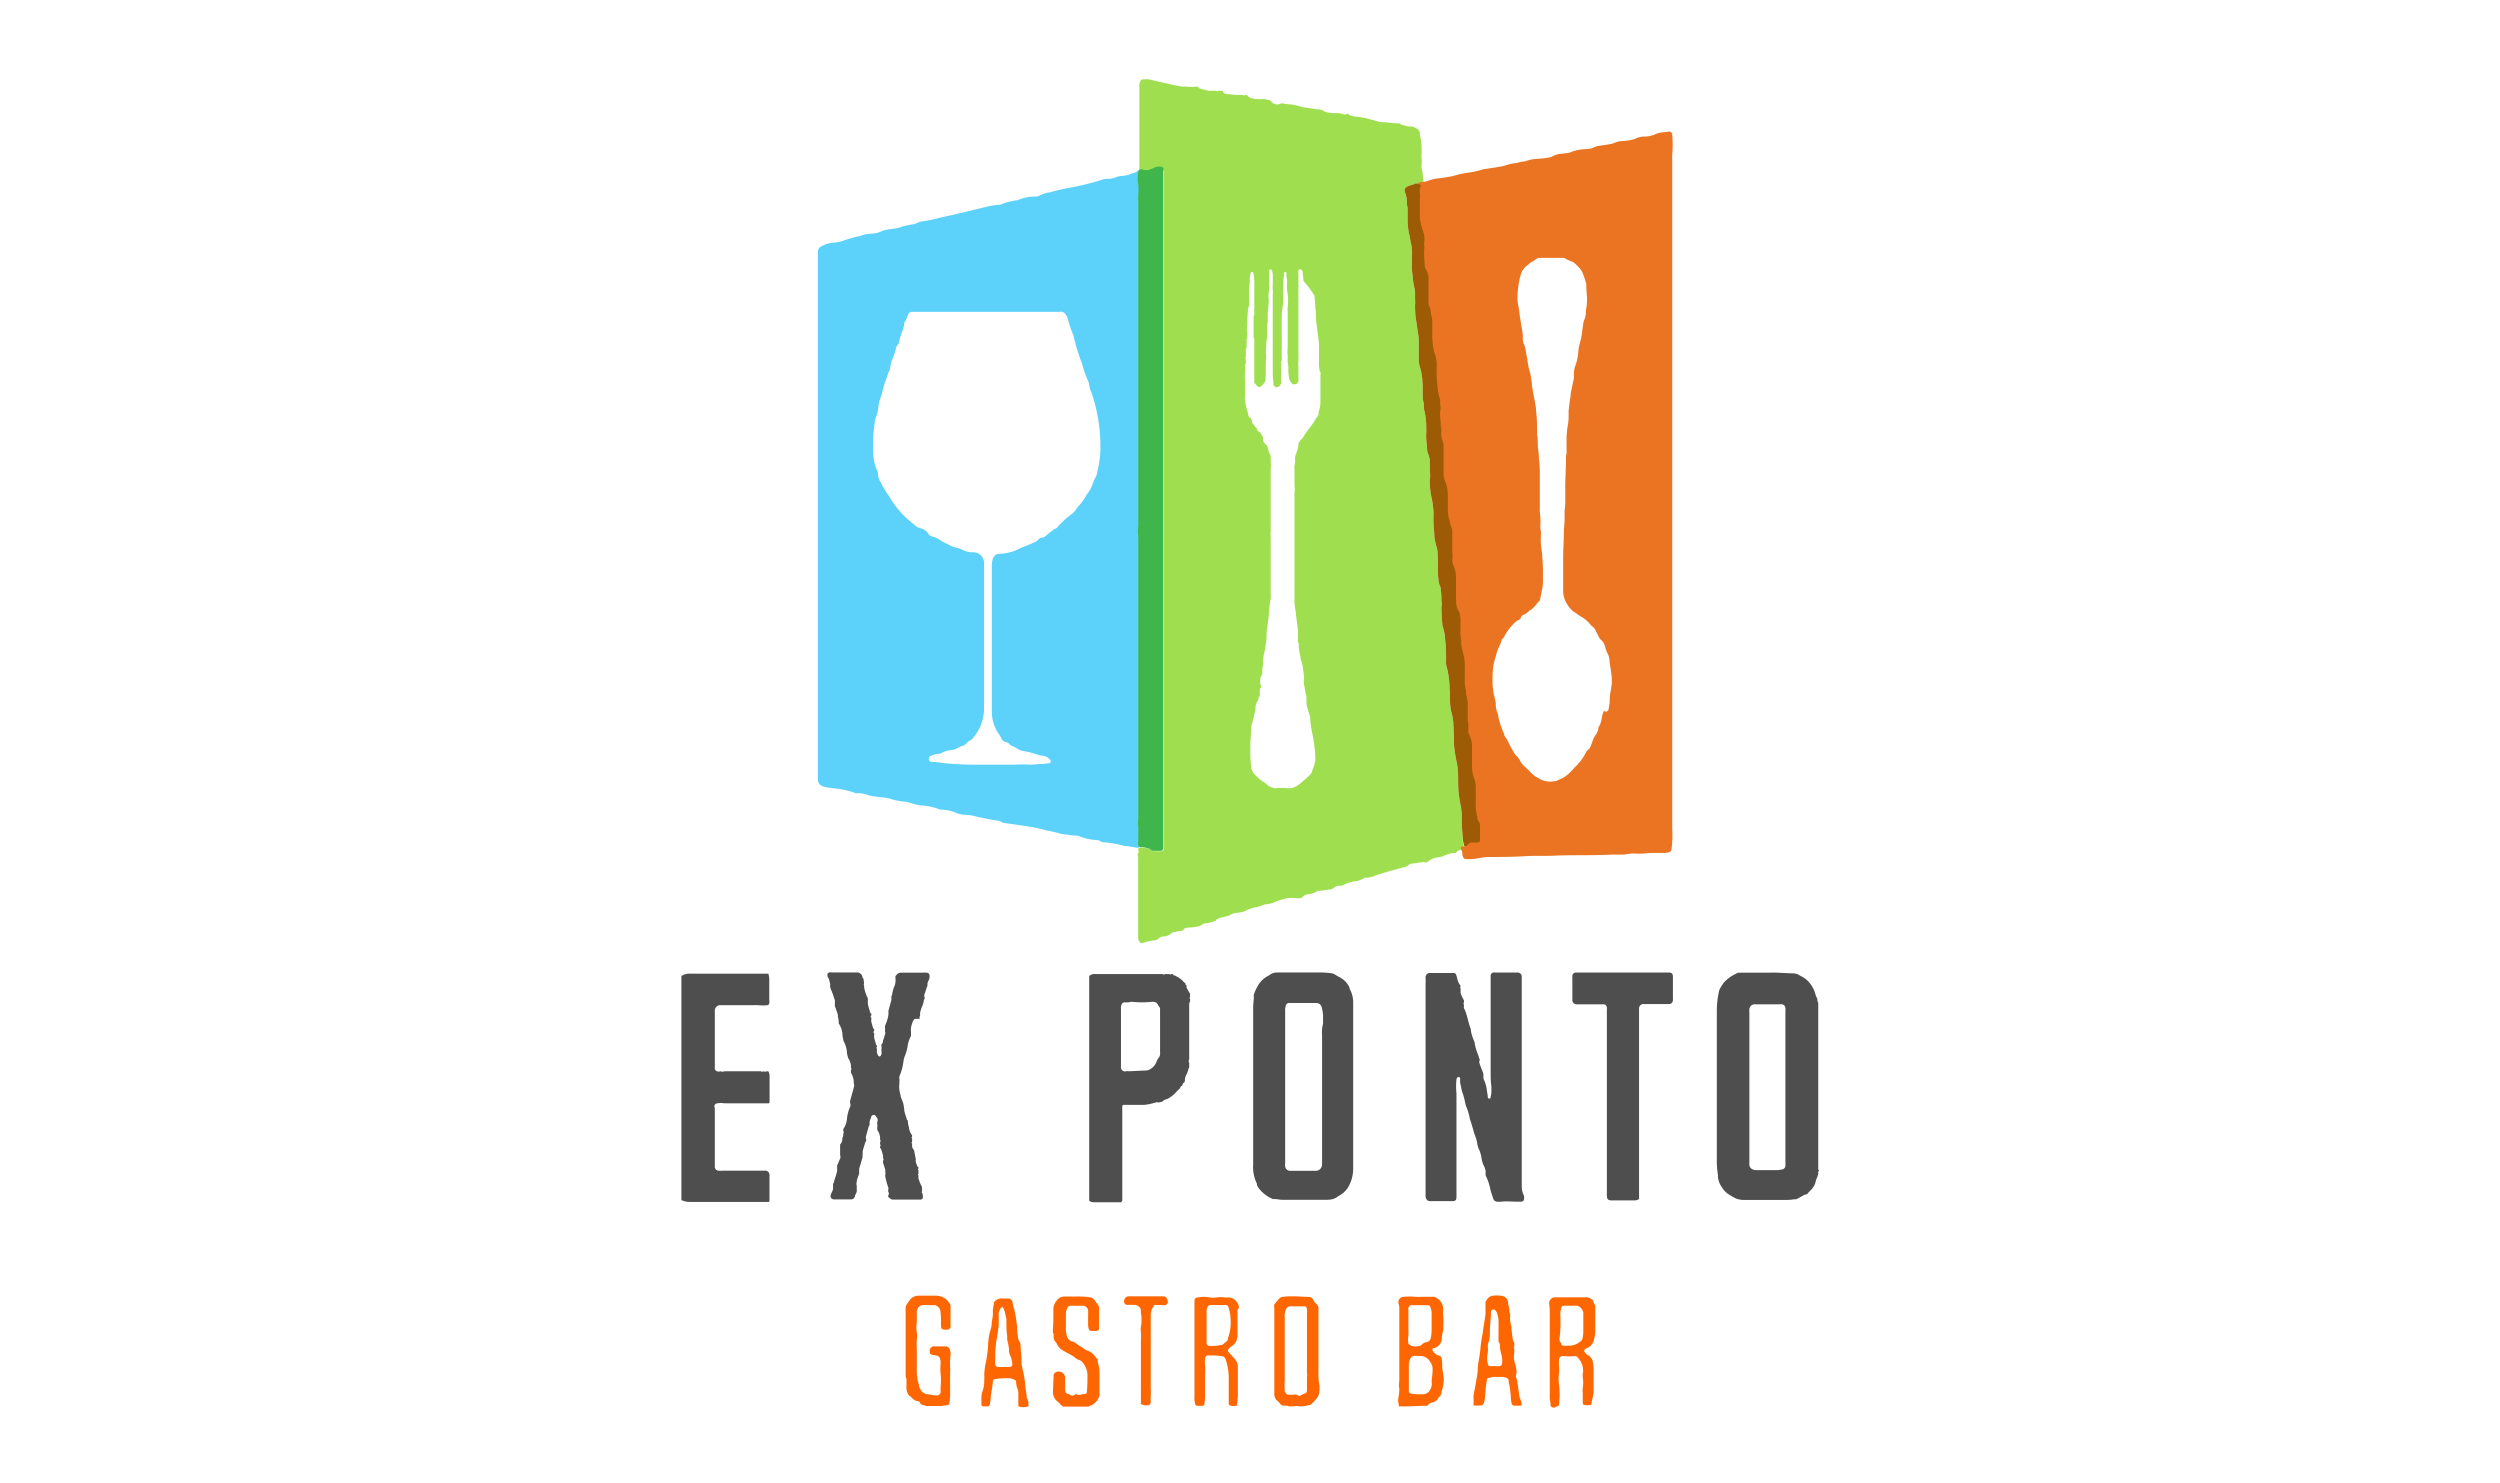
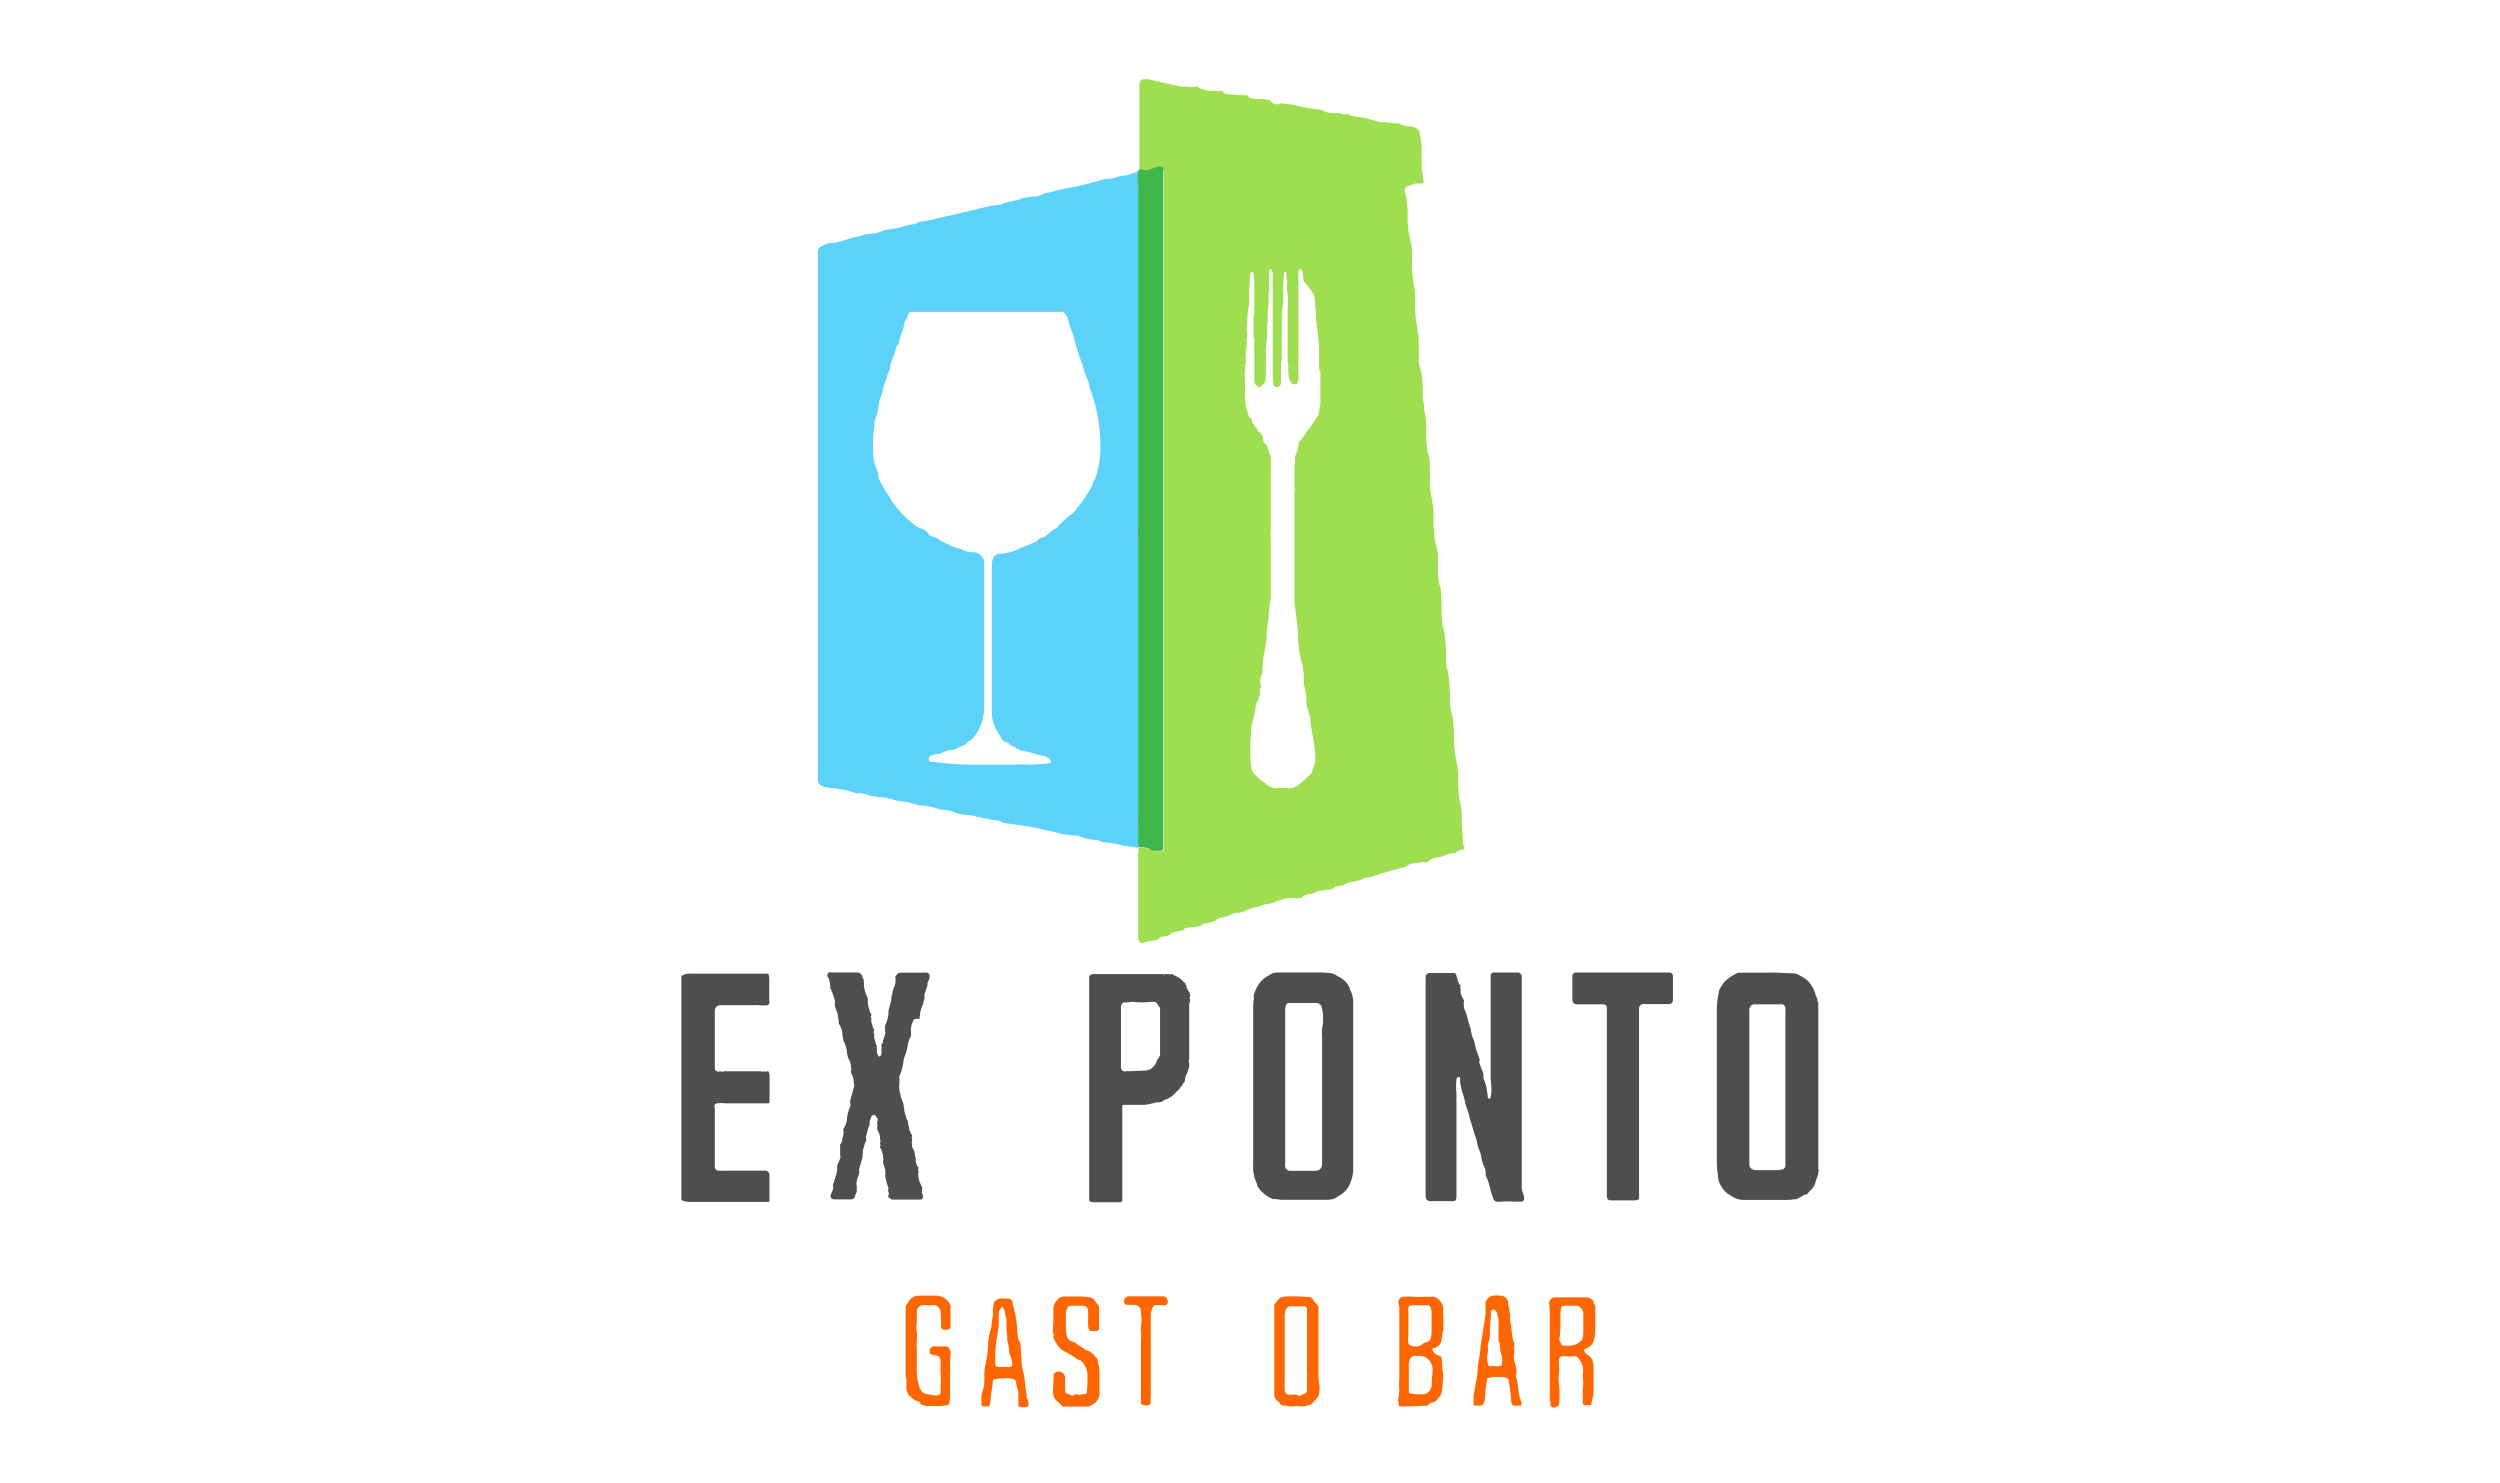
<svg xmlns="http://www.w3.org/2000/svg" viewBox="0 0 228.24 135.43">
  <defs>
    <style>.cls-1{fill:#fff;}.cls-2{fill:#9fdf4f;}.cls-3{fill:#5cd2fa;}.cls-4{fill:#3eb64c;}.cls-5{fill:#9e5b05;}.cls-6{fill:#4e4e4e;}.cls-7{fill:#fe6601;}.cls-8{fill:#ea7422;}</style>
  </defs>
  <title>ex_ponto</title>
  <g id="Layer_2" data-name="Layer 2">
    <g id="Layer_1-2" data-name="Layer 1">
      <rect class="cls-1" width="228.24" height="135.43" />
      <path class="cls-2" d="M133.55,76.48c-.05-.51-.09-1-.09-1.54,0-.36,0-.72-.06-1.08l0-.13a9.4,9.4,0,0,1-.25-1.59c-.05-.63,0-1.25-.06-1.88a4.55,4.55,0,0,0-.09-.63,12.11,12.11,0,0,1-.26-1.69c0-.56,0-1.12-.05-1.68a4.39,4.39,0,0,0-.17-1.19,3.66,3.66,0,0,1-.1-.56c-.09-.55,0-1.1-.08-1.65a8,8,0,0,0-.24-1.89,1.5,1.5,0,0,1-.08-.63v-.07c0-.61,0-1.21-.08-1.82a4.36,4.36,0,0,0-.2-1.18.49.49,0,0,1-.05-.2,14.48,14.48,0,0,1-.09-1.61,1.73,1.73,0,0,0,0-.64.29.29,0,0,1,0-.13,9.1,9.1,0,0,0-.08-1,.61.61,0,0,0-.08-.25,2.07,2.07,0,0,1-.12-.56c-.1-.79,0-1.59-.07-2.38a1.84,1.84,0,0,0-.07-.47,8.2,8.2,0,0,1-.23-1,.14.14,0,0,1,0-.06c0-.36-.06-.72-.07-1.07a8.64,8.64,0,0,1,0-.88,8.68,8.68,0,0,0-.15-1.44,7.37,7.37,0,0,1-.19-1.32,1.38,1.38,0,0,0,0-.2.62.62,0,0,1,0-.23,3.37,3.37,0,0,0,0-.84c0-.27,0-.54,0-.81a2.19,2.19,0,0,0-.14-.71,1.43,1.43,0,0,1-.11-.39c0-.34-.06-.67-.08-1s0-.4,0-.6a3.27,3.27,0,0,0,0-.44s0-.07,0-.1a6.36,6.36,0,0,0-.2-1.56c0-.25,0-.51-.08-.77-.09-.57,0-1.14-.07-1.71a4.93,4.93,0,0,0-.19-1.26,2.52,2.52,0,0,1-.14-.82,3.75,3.75,0,0,0,0-.47c0-.09,0-.18,0-.27,0-.3,0-.61,0-.91a3.35,3.35,0,0,0-.05-.63c-.09-.5-.13-1-.23-1.49a9.9,9.9,0,0,1-.06-1.21,3.64,3.64,0,0,0,0-.57c0-.2,0-.41,0-.61a2.44,2.44,0,0,0-.06-.39,4.8,4.8,0,0,1-.14-.83c0-.24-.06-.49-.08-.73a3.29,3.29,0,0,1,0-.44c0-.32,0-.65,0-1a3.76,3.76,0,0,0-.08-1c-.07-.27-.1-.54-.16-.81a6.33,6.33,0,0,1-.16-1.3v-.88a2,2,0,0,0-.06-.6s0-.05,0-.07a2.7,2.7,0,0,0-.18-1.05.4.4,0,0,1,.25-.55c.22-.11.48-.13.69-.26h.1l.54,0,.13-.08c-.09-.44-.06-.89-.19-1.32a.81.81,0,0,1,0-.27,3,3,0,0,0,0-.6,1.83,1.83,0,0,1,0-.47c0-.22,0-.44,0-.66a8,8,0,0,0-.16-1.09c0-.32-.15-.47-.4-.58a.9.9,0,0,0-.48-.14.85.85,0,0,1-.22,0c-.22-.06-.44-.11-.65-.18,0,0,0-.06-.08-.09-.49,0-1-.08-1.46-.12a1.3,1.3,0,0,1-.59-.07c-.3-.1-.6-.16-.9-.25a6.57,6.57,0,0,0-1.15-.19,2.28,2.28,0,0,1-.58-.17s0,0,0-.08h-.12a.45.45,0,0,1-.46,0l-.35-.07a3.76,3.76,0,0,1-1.06-.07,1.14,1.14,0,0,1-.34-.15,1,1,0,0,0-.41-.11,4.29,4.29,0,0,1-.5-.07l-.92-.13-.29-.08a4.37,4.37,0,0,0-1-.19,5.46,5.46,0,0,1-.69-.1A.71.71,0,0,1,116,9.2a.47.47,0,0,0-.31-.09c-.07,0-.14,0-.18-.07h-.21a3.22,3.22,0,0,1-1-.06.65.65,0,0,1-.45-.31h-.12c-.11.09-.23,0-.35,0l-.43,0c-.31,0-.62-.07-.93-.08a.42.42,0,0,1-.4-.3h-.45c0,.06-.09.05-.13,0l-.21,0h-.33a.44.44,0,0,1-.16,0l-.77-.2a.21.21,0,0,1-.17-.18l-.25,0a2.48,2.48,0,0,1-.77,0,3.12,3.12,0,0,0-.44,0,12.26,12.26,0,0,1-1.34-.28c-.58-.11-1.16-.26-1.74-.39a3.57,3.57,0,0,0-.46,0,.28.28,0,0,0-.28.15,1,1,0,0,0-.1.28,1.22,1.22,0,0,0,0,.27c0,2.32,0,4.63,0,6.94v.78l.06.09.15-.07a1.1,1.1,0,0,0,.79.06c.13-.06.27-.1.4-.17a1.09,1.09,0,0,1,.62-.11.24.24,0,0,1,.23.16,1,1,0,0,1,0,.3c0,.28,0,.56,0,.84V77.19a2.43,2.43,0,0,1,0,.27.25.25,0,0,1-.23.25c-.22,0-.45,0-.67,0a.29.29,0,0,1-.19-.06c-.17-.18-.4-.18-.61-.25a.56.56,0,0,0-.36,0c-.06,0-.15,0-.22,0l-.08.1c0,.13.1.25,0,.39s0,.24,0,.36c0,2.42,0,4.83,0,7.25a.71.71,0,0,0,.1.45c.1.14.19.19.35.13a5.23,5.23,0,0,1,1.11-.24.45.45,0,0,0,.27-.12.66.66,0,0,1,.48-.22,1.13,1.13,0,0,0,.75-.32.42.42,0,0,1,.18-.08l.72-.13c.08,0,.17,0,.2-.11s.22-.16.37-.17a5.91,5.91,0,0,0,1-.12.53.53,0,0,0,.27-.13.58.58,0,0,1,.36-.15c.24,0,.48-.1.72-.16A.22.22,0,0,0,111,84a1.42,1.42,0,0,1,.62-.26l.55-.14.18-.09a1.36,1.36,0,0,1,.57-.18,1.87,1.87,0,0,0,.87-.22,3.92,3.92,0,0,1,1-.31,3.22,3.22,0,0,0,.44-.14,1.36,1.36,0,0,1,.48-.12,1.91,1.91,0,0,0,.68-.19,7.58,7.58,0,0,1,.76-.26,2.7,2.7,0,0,1,1.13-.09h.2l.32,0a.9.9,0,0,1,.65-.36,1.81,1.81,0,0,0,.84-.3.35.35,0,0,1,.13,0l1-.14a.57.57,0,0,0,.34-.13.68.68,0,0,1,.52-.2.84.84,0,0,0,.45-.11,2.54,2.54,0,0,1,.92-.29,2.08,2.08,0,0,0,.85-.28.35.35,0,0,1,.19-.06,2.17,2.17,0,0,0,.91-.21c.5-.18,1-.31,1.51-.46l.81-.22a.58.58,0,0,1,.16-.05.64.64,0,0,0,.46-.19.86.86,0,0,1,.46-.17,4.58,4.58,0,0,0,.63-.1l.27,0c0-.07.08-.07.13,0h.2l.05,0a1.66,1.66,0,0,1,.91-.44l.42-.08a.44.44,0,0,0,.16-.06,4.86,4.86,0,0,1,.76-.26c.06,0,.13,0,.19,0l.15,0a.93.93,0,0,1,.73-.33l.11-.08A2.34,2.34,0,0,1,133.55,76.48Zm-13-42.37V36c0,.12,0,.24,0,.36a2,2,0,0,0,0,.24,2.78,2.78,0,0,1-.16,1,.32.32,0,0,0,0,.09.55.55,0,0,1-.2.45.16.16,0,0,0-.06.08,4.66,4.66,0,0,1-.5.75,10.23,10.23,0,0,0-.69,1,.21.21,0,0,1-.06.08,1.91,1.91,0,0,0-.33.41l0,.14a3.08,3.08,0,0,1-.23.84,1.22,1.22,0,0,0-.09.42,1.9,1.9,0,0,1-.05.67,1.2,1.2,0,0,0,0,.27v1.55a2.17,2.17,0,0,1,0,.67.66.66,0,0,0,0,.2v2.69c0,.12,0,.23,0,.34s0,.24,0,.37c0,1.45,0,2.9,0,4.35,0,.14,0,.28,0,.43a2.44,2.44,0,0,1,0,.27c0,.35,0,.69,0,1a5.31,5.31,0,0,0,.12,1.2c0,.24.06.49.08.74l.12,1c0,.11,0,.23,0,.32l0,.69s.07.09.07.14a4.5,4.5,0,0,0,.15,1.16c0,.24.1.48.17.72s.08.62.14.92,0,.51,0,.77a1.28,1.28,0,0,0,.06.32,7.12,7.12,0,0,0,.18.92,1,1,0,0,1,0,.17c0,.29,0,.58.08.87s.12.38.17.57a1.9,1.9,0,0,1,.09.29,7.79,7.79,0,0,0,.12,1.07c.07.46.19.91.24,1.38a8.65,8.65,0,0,1,.11,1.34,2.32,2.32,0,0,1-.26,1s0,0,0,.06c-.07.39-.41.57-.66.82a8.18,8.18,0,0,1-.64.53,1.38,1.38,0,0,1-1.14.27l0,0h-.82a.19.19,0,0,1-.24,0,1.28,1.28,0,0,1-.66-.32l-.15-.13a3.39,3.39,0,0,1-.86-.69,1.61,1.61,0,0,1-.31-.39,1,1,0,0,1-.11-.45,8.52,8.52,0,0,1-.08-1.24c0-.12,0-.24,0-.36a.44.44,0,0,0,0-.1,11.9,11.9,0,0,1,.07-1.34c0-.31,0-.62.1-.93s.17-.69.25-1a2.76,2.76,0,0,0,.06-.4.91.91,0,0,1,.15-.53.67.67,0,0,0,.13-.38.1.1,0,0,1,.11-.1v-.15s0,0,0-.08a2.94,2.94,0,0,1,0-.42c0-.06,0-.09.1-.1l0-.28s-.06-.05-.06-.07a4.34,4.34,0,0,1,0-.51.47.47,0,0,1,.06-.19.89.89,0,0,0,.13-.48,1.75,1.75,0,0,1,.06-.6,0,0,0,0,0,0,0,4.42,4.42,0,0,1,.13-1.2c.08-.38.13-.77.19-1.15a.38.38,0,0,0,0-.1c0-.31,0-.63.08-.94a9,9,0,0,1,.12-1s0-.07,0-.1a10,10,0,0,1,.18-1.53,2.23,2.23,0,0,0,0-.37c0-1.76,0-3.52,0-5.29a1.69,1.69,0,0,1,0-.5.8.8,0,0,0,0-.27v-3c0-.11,0-.22,0-.33s0-.22,0-.33c0-.63,0-1.26,0-1.89a1.87,1.87,0,0,0,0-.53c0-.16,0-.35,0-.5s-.13-.28-.17-.43a1,1,0,0,1-.06-.23.92.92,0,0,0-.27-.49.55.55,0,0,1-.19-.58l-.29-.48a.36.36,0,0,1-.27-.32c-.11-.12-.25-.22-.28-.4,0,0-.1,0-.11-.06a.6.6,0,0,1-.08-.35l-.15-.2A.12.12,0,0,1,114,38c-.08-.39-.24-.77-.29-1.16,0-.11,0-.22-.05-.33s0-.22,0-.33a2.45,2.45,0,0,1,0-.27c0-.42,0-.85,0-1.27a4,4,0,0,1,0-.7,2.42,2.42,0,0,0,0-.54c0-.06,0-.13.08-.17v-.27c0-.13-.07-.28,0-.4v-.27c0-.13,0-.25,0-.37s0-.07.07-.1v-.14c0-.24,0-.47,0-.7,0,0,0-.07.06-.1v-.48a1.89,1.89,0,0,1,0-.71.86.86,0,0,0,0-.23,10.9,10.9,0,0,1,.07-1.14.94.94,0,0,1,0-.16.94.94,0,0,0,.1-.52c0-.12,0-.25,0-.37l0-.4a4.77,4.77,0,0,1,.06-1.07,1.93,1.93,0,0,0,0-.24c0-.21,0-.42.08-.63a.2.2,0,0,1,.11-.11s.13,0,.14.11.06.42.08.64,0,.28,0,.43a1.79,1.79,0,0,1,0,.23c0,.8,0,1.6,0,2.4,0,.07,0,.16-.06.21,0,.66,0,1.31,0,2,.09.08.06.18.06.28V33.9c0,.24,0,.47,0,.71l0,.34c.09.09.17.2.27.29a.24.24,0,0,0,.38,0,1.83,1.83,0,0,0,.36-.43c.09-.73,0-1.45.08-2.18a4.8,4.8,0,0,1,0-1.07c0-.32.07-.64.09-1s0-.42,0-.64a1.75,1.75,0,0,1,.05-.56,1,1,0,0,0,0-.24,7.73,7.73,0,0,1,.07-1.27,3,3,0,0,0,0-.67,2.5,2.5,0,0,1,.06-.67,1.2,1.2,0,0,0,0-.27,2.43,2.43,0,0,1,0-.6,1.46,1.46,0,0,0,0-.3v-.61c0-.12,0-.13.22-.12a1.3,1.3,0,0,1,.11.58c0,.26,0,.52,0,.78a2.11,2.11,0,0,0,0,.5,1.53,1.53,0,0,1,0,.37c0,2.37,0,4.74,0,7.11,0,.32,0,.64.06,1a.94.94,0,0,0,0,.16.32.32,0,0,0,.53.15.42.42,0,0,0,.16-.35c0-.55,0-1.1,0-1.65a1.93,1.93,0,0,1,0-.24s.05-.07.07-.1v-.15c0-.12,0-.24,0-.36,0-1.22,0-2.43,0-3.64,0-.28.06-.54.08-.81a2.6,2.6,0,0,0,.05-.39c0-.22,0-.43,0-.64s0-.27,0-.4,0-.07,0-.1c0-.44,0-.87.08-1.31a.86.86,0,0,1,0-.23.14.14,0,0,1,.11-.06.13.13,0,0,1,.1.06.65.65,0,0,1,0,.2,1.76,1.76,0,0,0,.06.46,1.94,1.94,0,0,1,0,.34,3.31,3.31,0,0,0,.06.94,5.16,5.16,0,0,1,0,1.24,1,1,0,0,0,0,.3c0,.92,0,1.84,0,2.76a1.93,1.93,0,0,0,0,.24c0,.14,0,.29,0,.43a3,3,0,0,0,0,.67.81.81,0,0,1,0,.27,2.54,2.54,0,0,0,.06.67.31.31,0,0,1,0,.1c0,.34,0,.69.07,1a.52.52,0,0,0,.07.22,3.07,3.07,0,0,0,.24.35c.38,0,.46,0,.54-.35a1.23,1.23,0,0,0,0-.27v-1a1.7,1.7,0,0,1,0-.5.58.58,0,0,0,0-.23V27.94c0-.13,0-.25,0-.37a2.45,2.45,0,0,1,0-.27c0-.78,0-1.57,0-2.36a.86.86,0,0,1,0-.23.18.18,0,0,1,.29-.08.45.45,0,0,1,.1.21c0,.23.05.47.07.7a.34.34,0,0,0,0,.1A8.41,8.41,0,0,1,120,27a8.5,8.5,0,0,1,.07.87c0,.06,0,.12,0,.17a3.42,3.42,0,0,1,.07.9,7.05,7.05,0,0,0,.11,1c0,.26.06.51.09.77s.06.51.08.77a3,3,0,0,1,0,.43c0,.39,0,.79,0,1.18a3.34,3.34,0,0,0,.06.77A1.2,1.2,0,0,1,120.59,34.11Z" />
      <path class="cls-3" d="M103.92,77.41l-1.06-.17-.19,0a8.69,8.69,0,0,0-1.91-.34c-.2,0-.36-.18-.56-.2a5.33,5.33,0,0,1-1.54-.3.89.89,0,0,0-.35-.11c-.47,0-.93-.11-1.4-.15a11,11,0,0,0-1.4-.33,13,13,0,0,0-2-.41l-1.83-.27c-.19,0-.34-.2-.56-.2-.61-.09-1.23-.23-1.84-.34a4.46,4.46,0,0,0-1.09-.2,2.62,2.62,0,0,1-.79-.13,3.55,3.55,0,0,0-1.55-.34A5.45,5.45,0,0,0,84,73.53a8.24,8.24,0,0,1-1.18-.32A7.05,7.05,0,0,1,81.5,73c-.75-.29-1.57-.17-2.33-.44a2.78,2.78,0,0,0-.86-.15.35.35,0,0,1-.2,0,7.66,7.66,0,0,0-2-.44c-.57-.09-1.48-.07-1.44-.85,0-7.26,0-14.52,0-21.79,0-8.77,0-17.54,0-26.31a.55.55,0,0,1,.36-.55,2.34,2.34,0,0,1,.84-.29,5.49,5.49,0,0,0,1-.16,8.62,8.62,0,0,1,1.67-.47c.58-.3,1.29-.12,1.88-.41s1.33-.18,2-.47a8.36,8.36,0,0,1,1-.2c.23-.06.45-.21.69-.25a12.07,12.07,0,0,0,1.77-.36c1.43-.3,2.85-.66,4.26-1a8.56,8.56,0,0,1,1.13-.17.44.44,0,0,0,.22-.07,5.89,5.89,0,0,1,1.39-.34,4.27,4.27,0,0,1,1.7-.34.69.69,0,0,0,.32-.08,2.77,2.77,0,0,1,1-.31,16.52,16.52,0,0,1,1.82-.42,25.46,25.46,0,0,0,2.74-.67,1.49,1.49,0,0,1,.59-.13,2.15,2.15,0,0,0,.79-.13,2,2,0,0,1,.68-.15,2.29,2.29,0,0,0,.72-.17.51.51,0,0,1,.15-.07.86.86,0,0,0,.53-.26.21.21,0,0,1,.1,0l.06.09a.5.5,0,0,0-.1.17,3.44,3.44,0,0,0,0,1.24,3.84,3.84,0,0,1,0,.83,4.6,4.6,0,0,0,0,.74v26c0,.18,0,.36,0,.54s0,.26,0,.4v2.33a.89.89,0,0,1,0,.23,4,4,0,0,0,0,1V74.69a2.52,2.52,0,0,0,0,.77.66.66,0,0,1,0,.2v.94a1,1,0,0,1,0,.24.48.48,0,0,0,.08.47Zm-13.75-7.6h0c.82,0,1.65,0,2.46,0a8.71,8.71,0,0,1,1.35,0c.37,0,.74-.06,1.11-.06a5.35,5.35,0,0,0,.7-.08c.15,0,.19-.15.1-.28A1,1,0,0,0,95.2,69c-.56-.08-1.07-.33-1.62-.41a1.67,1.67,0,0,1-.78-.28c-.18-.16-.45-.17-.61-.35a.6.6,0,0,0-.34-.21.62.62,0,0,1-.46-.4c-.14-.29-.36-.53-.49-.83a3.55,3.55,0,0,1-.35-1.63c0-.93,0-1.87,0-2.8,0-3.48,0-6.95,0-10.44,0-.42.09-1,.6-1.09A4.21,4.21,0,0,0,93.23,50a10.69,10.69,0,0,0,1.06-.43,1.14,1.14,0,0,0,.53-.33.42.42,0,0,1,.33-.16.5.5,0,0,0,.32-.15c.24-.21.48-.4.73-.59a.27.27,0,0,1,.12-.06c.2-.05.28-.24.41-.38.32-.3.63-.61,1-.89a1.82,1.82,0,0,0,.63-.69,5.09,5.09,0,0,0,.85-1.16,3.53,3.53,0,0,0,.58-1.06c.08-.35.36-.62.38-1a8.72,8.72,0,0,0,.29-2.48,14.68,14.68,0,0,0-.85-4.87c-.18-.32-.13-.73-.31-1.06a8.39,8.39,0,0,1-.5-1.46A17.26,17.26,0,0,1,98,30.61a8.46,8.46,0,0,1-.48-1.39c-.11-.39-.32-.85-.82-.75H83.26a.33.33,0,0,0-.34.23,4.73,4.73,0,0,1-.37.79s0,.09,0,.13c-.09.56-.4,1.05-.46,1.61a.42.42,0,0,1-.08.18.9.9,0,0,0-.24.51,8.08,8.08,0,0,1-.35,1c-.13.29-.11.61-.22.91a2.83,2.83,0,0,0-.21.52c-.09.33-.24.62-.33,1a8.54,8.54,0,0,1-.36,1.22c-.08.31-.11.64-.17,1A2.42,2.42,0,0,1,80,38a1.94,1.94,0,0,0-.16.75A12.55,12.55,0,0,0,79.71,41,5,5,0,0,0,80,42.8a.9.9,0,0,1,.16.5,1.47,1.47,0,0,0,.24.73,9.93,9.93,0,0,0,.51.9,6.56,6.56,0,0,1,.5.79,10.11,10.11,0,0,0,1,1.24A13.76,13.76,0,0,0,83.59,48a1,1,0,0,0,.4.22,1.12,1.12,0,0,1,.76.51.57.57,0,0,0,.31.24,2.11,2.11,0,0,1,.89.43,5.31,5.31,0,0,0,.64.3c.37.29.85.27,1.25.48a2,2,0,0,0,1,.24,1,1,0,0,1,1,1.13q0,6.51,0,13a4.21,4.21,0,0,1-1,2.82.7.7,0,0,1-.31.25.43.43,0,0,0-.21.15,1,1,0,0,1-.62.38.41.41,0,0,0-.15.07,1.47,1.47,0,0,1-.78.27,1.92,1.92,0,0,0-.74.22.94.94,0,0,1-.38.12,1.81,1.81,0,0,0-.76.22.31.31,0,0,0-.06.37.22.22,0,0,0,.24.14,6.15,6.15,0,0,1,.74.06C87.19,69.81,88.68,69.82,90.17,69.81Z" />
      <path class="cls-4" d="M104,77.31a.48.48,0,0,1-.08-.47,1,1,0,0,0,0-.24v-.94a.66.66,0,0,0,0-.2,2.52,2.52,0,0,1,0-.77V49a4,4,0,0,1,0-1,.89.89,0,0,0,0-.23V45.42c0-.14,0-.27,0-.4s0-.36,0-.54v-26a4.6,4.6,0,0,1,0-.74,3.84,3.84,0,0,0,0-.83,3.44,3.44,0,0,1,0-1.24.5.5,0,0,1,.1-.17l.15-.07a1.1,1.1,0,0,0,.79.06c.13-.06.27-.1.4-.17a1.09,1.09,0,0,1,.62-.11.24.24,0,0,1,.23.16,1,1,0,0,1,0,.3c0,.28,0,.56,0,.84q0,29.18,0,58.35v2.3a2.43,2.43,0,0,1,0,.27.25.25,0,0,1-.23.25c-.22,0-.45,0-.67,0a.29.29,0,0,1-.19-.06c-.17-.18-.4-.18-.61-.25a.56.56,0,0,0-.36,0C104.16,77.38,104.07,77.33,104,77.31Z" />
-       <path class="cls-5" d="M133.71,77.3a2.34,2.34,0,0,1-.16-.82c-.05-.51-.09-1-.09-1.54,0-.36,0-.72-.06-1.08l0-.13a9.4,9.4,0,0,1-.25-1.59c-.05-.63,0-1.25-.06-1.88a4.55,4.55,0,0,0-.09-.63,12.11,12.11,0,0,1-.26-1.69c0-.56,0-1.12-.05-1.68a4.39,4.39,0,0,0-.17-1.19,3.66,3.66,0,0,1-.1-.56c-.09-.55,0-1.1-.08-1.65a8,8,0,0,0-.24-1.89,1.5,1.5,0,0,1-.08-.63v-.07c0-.61,0-1.21-.08-1.82a4.36,4.36,0,0,0-.2-1.18.49.49,0,0,1-.05-.2,14.48,14.48,0,0,1-.09-1.61,1.73,1.73,0,0,0,0-.64.29.29,0,0,1,0-.13,9.1,9.1,0,0,0-.08-1,.61.61,0,0,0-.08-.25,2.07,2.07,0,0,1-.12-.56c-.1-.79,0-1.59-.07-2.38a1.84,1.84,0,0,0-.07-.47,8.2,8.2,0,0,1-.23-1,.14.14,0,0,1,0-.06c0-.36-.06-.72-.07-1.07a8.64,8.64,0,0,1,0-.88,8.68,8.68,0,0,0-.15-1.44,7.37,7.37,0,0,1-.19-1.32,1.38,1.38,0,0,0,0-.2.62.62,0,0,1,0-.23,3.37,3.37,0,0,0,0-.84c0-.27,0-.54,0-.81a2.19,2.19,0,0,0-.14-.71,1.43,1.43,0,0,1-.11-.39c0-.34-.06-.67-.08-1s0-.4,0-.6a3.27,3.27,0,0,0,0-.44s0-.07,0-.1a6.36,6.36,0,0,0-.2-1.56c0-.25,0-.51-.08-.77-.09-.57,0-1.14-.07-1.71a4.93,4.93,0,0,0-.19-1.26,2.52,2.52,0,0,1-.14-.82,3.75,3.75,0,0,0,0-.47c0-.09,0-.18,0-.27,0-.3,0-.61,0-.91a3.35,3.35,0,0,0-.05-.63c-.09-.5-.13-1-.23-1.49a9.9,9.9,0,0,1-.06-1.21,3.64,3.64,0,0,0,0-.57c0-.2,0-.41,0-.61a2.44,2.44,0,0,0-.06-.39,4.8,4.8,0,0,1-.14-.83c0-.24-.06-.49-.08-.73a3.29,3.29,0,0,1,0-.44c0-.32,0-.65,0-1a3.76,3.76,0,0,0-.08-1c-.07-.27-.1-.54-.16-.81a6.33,6.33,0,0,1-.16-1.3v-.88a2,2,0,0,0-.06-.6s0-.05,0-.07a2.7,2.7,0,0,0-.18-1.05.4.4,0,0,1,.25-.55c.22-.11.48-.13.69-.26h.1l.54,0,.28.24a.74.74,0,0,0-.12.62,1.73,1.73,0,0,1,0,.5v1.62a1.2,1.2,0,0,0,0,.27,7.31,7.31,0,0,0,.34,1.3.45.45,0,0,1,.05.19,2.63,2.63,0,0,1,0,.74.19.19,0,0,0,0,.13,1.4,1.4,0,0,1,0,.5,11.27,11.27,0,0,0,.07,1.54.38.38,0,0,0,.05.16,1.78,1.78,0,0,1,.28,1.12c0,.65,0,1.3,0,1.95a.92.92,0,0,0,.08.4,1,1,0,0,1,.11.38,3.09,3.09,0,0,0,.09.53,1.24,1.24,0,0,1,.06.43c0,.52,0,1,0,1.55a7.16,7.16,0,0,0,.11.93,2.33,2.33,0,0,0,.08.36,3.22,3.22,0,0,1,.22,1.15,11.57,11.57,0,0,0,.07,2,4.67,4.67,0,0,0,.24,1.18,1.2,1.2,0,0,1,0,.2c0,.08,0,.16,0,.23a1.38,1.38,0,0,1,0,.67,1.78,1.78,0,0,0,0,.4c0,.13,0,.26.05.4a2.35,2.35,0,0,0,0,.26c0,.15,0,.29.05.44a5.42,5.42,0,0,1,0,.57,1.05,1.05,0,0,0,.07.43,1.76,1.76,0,0,1,.14.79,1.41,1.41,0,0,0,0,.2,3.59,3.59,0,0,1,0,.46c0,.53,0,1.06,0,1.59a1.75,1.75,0,0,0,.13.75,3.51,3.51,0,0,1,.26,1.27,1.79,1.79,0,0,1,0,.4c0,.13,0,.25,0,.37v.74a2.35,2.35,0,0,0,.05.37c0,.2.11.41.14.62a2,2,0,0,0,.14.48.74.74,0,0,1,.08.39v1.62a.82.82,0,0,0,0,.27,2.11,2.11,0,0,1,0,.66,1.39,1.39,0,0,0,.1.53,2.91,2.91,0,0,1,.24,1.21c0,.67,0,1.35,0,2a2,2,0,0,0,.28,1.06.26.26,0,0,1,.05.12,3,3,0,0,1,.08.66,3.25,3.25,0,0,0,0,.54,5.47,5.47,0,0,0,.06,1.28.67.67,0,0,1,0,.2s0,.11,0,.17c.07.31.13.63.21.95a3.42,3.42,0,0,1,.12,1c0,.43,0,.85,0,1.28a1.23,1.23,0,0,0,0,.27c0,.28.07.55.12.83a1.74,1.74,0,0,0,0,.22,3.37,3.37,0,0,1,.15,1c0,.37,0,.74,0,1.11a1.22,1.22,0,0,0,0,.27,1.57,1.57,0,0,1,.05.53,3.69,3.69,0,0,1,0,.47.63.63,0,0,0,.07.26,2.42,2.42,0,0,1,.27,1.13c0,.59,0,1.19,0,1.79a3.33,3.33,0,0,0,.23,1.21,1.84,1.84,0,0,1,.11.62c0,.54,0,1.08,0,1.62a2.44,2.44,0,0,0,0,.27c0,.3.08.6.13.89a.73.73,0,0,0,.21.52c0,.11.05.22.05.32v1.28c0,.16-.07.22-.23.23h-.54a.33.33,0,0,0-.24.1l-.27.25Z" />
      <path class="cls-6" d="M138.93,108.37V89.83c0-.16,0-.31,0-.47s0-.11,0-.17a.38.38,0,0,0-.44-.4h-2a.5.5,0,0,0-.17,0,.29.29,0,0,0-.23.25,1,1,0,0,0,0,.17c0,2.84,0,5.69,0,8.53,0,.47,0,.94.06,1.41a4.56,4.56,0,0,1,0,.64,1.28,1.28,0,0,1-.06.33.24.24,0,0,1,0,.09c0,.06-.1.11-.17.08a.16.16,0,0,1-.09-.12c0-.18-.05-.36-.07-.53a3.5,3.5,0,0,0-.25-1,.63.63,0,0,1-.08-.38l0-.15c0-.16-.1-.33-.16-.49s-.13-.33-.18-.5-.08-.18,0-.28l0-.15a.39.39,0,0,1-.06-.11,1.61,1.61,0,0,0-.09-.29,5.24,5.24,0,0,1-.3-1c0-.14-.08-.28-.13-.42a3.37,3.37,0,0,1-.23-.84.24.24,0,0,0,0-.09c-.25-.58-.3-1.22-.57-1.79a.37.37,0,0,1-.06-.29l0-.14a.16.16,0,0,1,0-.2l0-.21a2.88,2.88,0,0,1-.3-.64,2.64,2.64,0,0,1,0-.29l0-.15a.13.13,0,0,1,0-.19V90a1.44,1.44,0,0,1-.3-.62,3.64,3.64,0,0,0-.11-.39.23.23,0,0,0-.23-.16h-2.19a.4.4,0,0,0-.37.47,4.9,4.9,0,0,1,0,.54v18.88c0,.17,0,.34,0,.5s.11.46.44.44h.78c.29,0,.58,0,.87,0h.34c.31,0,.39-.09.39-.41s0-.59,0-.88v-5.73c0-.15,0-.29,0-.43v-.49a.29.29,0,0,1,0-.1c0-.41,0-.82,0-1.24l0-.55,0,0a6.07,6.07,0,0,1,0-1.28.31.31,0,0,1,.06-.16.23.23,0,0,1,.14-.07.28.28,0,0,1,.13.09.42.42,0,0,1,0,.16c0,.19,0,.38.08.57a2.65,2.65,0,0,0,.14.62,6.21,6.21,0,0,1,.25.94,2,2,0,0,0,.13.42,5.5,5.5,0,0,1,.27.9c0,.15.09.3.13.45s.14.45.2.68a5,5,0,0,0,.16.51,3.69,3.69,0,0,1,.21.74,1.63,1.63,0,0,0,.15.52,2.86,2.86,0,0,1,.23.77,2.63,2.63,0,0,0,.23.77,1.1,1.1,0,0,1,.15.64l0,.21a4.48,4.48,0,0,1,.42,1.23,9.66,9.66,0,0,0,.26.83.4.4,0,0,0,.43.34,1.58,1.58,0,0,0,.31,0c.5-.06,1,0,1.51,0h.31a.26.26,0,0,0,.27-.24,1.22,1.22,0,0,0,0-.27C139,108.86,138.93,108.62,138.93,108.37Z" />
      <path class="cls-6" d="M166,106.77q0-7.62,0-15.23c-.11-.12-.05-.28-.11-.41a1.07,1.07,0,0,1-.15-.37,2.71,2.71,0,0,0-.77-1.28,1.72,1.72,0,0,0-.35-.25c-.14-.09-.28-.16-.41-.23a1.07,1.07,0,0,0-.52-.14c-.69,0-1.38-.09-2.08-.06h0c-.86,0-1.73,0-2.59,0a.69.69,0,0,1-.2,0l-.14,0-.32.16a3.6,3.6,0,0,0-.92.68,1.24,1.24,0,0,0-.14.18,5.08,5.08,0,0,0-.27.43,1,1,0,0,0-.1.29,8.07,8.07,0,0,0-.19,1.63q0,6.28,0,12.58c0,.38,0,.76,0,1.14a7.94,7.94,0,0,0,.1,1.38.3.3,0,0,1,0,.1,1.83,1.83,0,0,0,.35,1,1.87,1.87,0,0,0,.62.66,6.67,6.67,0,0,0,.64.37,1.93,1.93,0,0,0,.72.15h3.67c.35,0,.7,0,1-.07a.33.33,0,0,0,.17,0c.25-.13.51-.27.76-.42A.32.32,0,0,0,165,109a2.61,2.61,0,0,1,.27-.3,1.54,1.54,0,0,0,.5-.86,1.66,1.66,0,0,1,.1-.29A1.29,1.29,0,0,0,166,107s0-.07.06-.11S166,106.8,166,106.77Zm-3-4v3.4a1.23,1.23,0,0,1,0,.27.36.36,0,0,1-.33.33,2.76,2.76,0,0,1-.4.06h-1.89a.79.79,0,0,1-.45-.11.5.5,0,0,1-.22-.36,1.85,1.85,0,0,1,0-.23V99.21h0V92.43a1.27,1.27,0,0,1,0-.2.49.49,0,0,1,.54-.54h2.09a2.35,2.35,0,0,1,.37,0,.38.38,0,0,1,.29.33,1.94,1.94,0,0,1,0,.34Z" />
      <path class="cls-6" d="M65.5,100.73a1.67,1.67,0,0,1,.63,0,2.48,2.48,0,0,1,.27,0h2.82l.3,0a.53.53,0,0,1,.12,0l.54,0,.08-.09c0-.25,0-.49,0-.74,0-.55,0-1.1,0-1.65a.87.87,0,0,0-.12-.45l-.14,0a.26.26,0,0,1-.28,0,.23.23,0,0,1-.26,0l-.24,0h-2.9l-.17,0a.55.55,0,0,1-.4,0,.33.33,0,0,1-.29,0,.27.27,0,0,1-.2-.24c0-.08,0-.16,0-.24,0-1.56,0-3.12,0-4.69,0-.13,0-.27,0-.4a.51.51,0,0,1,.42-.46h3.14a2.69,2.69,0,0,1,.4,0,3.91,3.91,0,0,0,.84,0,.21.21,0,0,0,.17-.19.74.74,0,0,0,0-.26c0-.67,0-1.33,0-2a2.17,2.17,0,0,0-.08-.43H63a1.3,1.3,0,0,0-.79.22c0,.21,0,.43,0,.64v19.81a1.74,1.74,0,0,0,.74.17h6.89l.34,0,.07-.07c0-.76,0-1.52,0-2.29a.57.57,0,0,0,0-.13.39.39,0,0,0-.47-.36c-.17,0-.33,0-.5,0H65.94a1.94,1.94,0,0,1-.34,0,.36.36,0,0,1-.34-.36c0-.11,0-.22,0-.33v-4c0-.28,0-.56,0-.84a1.47,1.47,0,0,1,0-.21A.27.27,0,0,1,65.5,100.73Z" />
      <path class="cls-6" d="M84.87,89.16c0-.23-.07-.35-.29-.36s-.36,0-.54,0h-.77l-1,0a.5.5,0,0,0-.43.22.76.76,0,0,1-.09.09l0,.21a1.43,1.43,0,0,1-.09.71,3,3,0,0,0-.22.83s0,0-.06.07l0,.21c0,.06,0,.11,0,.16-.08.32-.18.63-.27,1,0,0,0,0,0,0l0,.15a1.23,1.23,0,0,1,0,.19,3.52,3.52,0,0,1-.31,1h0l0,.14c0,.06,0,.1,0,.13l0,.28a.22.22,0,0,1,0,.22,4.18,4.18,0,0,1-.19.6c0,.1,0,.25-.14.32l0,.28a.07.07,0,0,1,0,.12l0,.22a.53.53,0,0,1-.07.44.12.12,0,0,1-.21,0,.74.74,0,0,1-.13-.52l0-.15c-.07,0-.08-.07,0-.12l0-.15s-.06,0-.07-.06c-.06-.22-.13-.43-.18-.65a.81.81,0,0,1,0-.22l0-.21c-.09,0-.09-.12,0-.2l0-.14s-.08-.07-.1-.12-.11-.37-.16-.56,0-.08,0-.12a2.7,2.7,0,0,1,0-.28c-.09,0-.08-.12,0-.19l0-.15c-.12-.06-.13-.2-.16-.3a4.57,4.57,0,0,1-.16-.61s0-.06,0-.09l0-.41a3.52,3.52,0,0,1-.34-1s0,0,0-.06l0-.14a.08.08,0,0,1,0-.13l-.06-.48c-.1,0-.08-.17-.13-.26a.51.51,0,0,0-.39-.29c-.1,0-.2,0-.3,0h-2a1,1,0,0,0-.3,0,.23.23,0,0,0-.16.3c0,.06,0,.12.07.19s.12.38.17.57c0,0,0,.07,0,.1s0,.23.05.34.11.26.16.39.15.44.22.66a.44.44,0,0,1,0,.16l0,.35,0,0,.27.78a1.08,1.08,0,0,1,0,.18,1.91,1.91,0,0,1,.08.63,2.09,2.09,0,0,1,.34.94s0,0,0,.06c0,.2.07.41.1.61a2.47,2.47,0,0,1,.31,1s0,0,0,0c0,.18.07.36.11.55a1.62,1.62,0,0,1,.26.67s0,0,0,.06l0,.21c.07,0,.07.07,0,.13l0,.28a1.82,1.82,0,0,1,.25.73l0,.21a.49.49,0,0,1,0,.41,2.79,2.79,0,0,1-.1.39c-.07.27-.15.55-.23.83l0,0,0,.21a.35.35,0,0,1,0,.33,3.62,3.62,0,0,0-.29,1.13,1.86,1.86,0,0,1-.33.9l0,.21a.13.13,0,0,1,0,.19.76.76,0,0,1-.09.42.75.75,0,0,1-.2.59l0,.14s0,.1,0,.13l0,.41s0,.1,0,.13l0,.14a.56.56,0,0,1,0,.35c-.1.19-.16.4-.27.59l0,.34c0,.07,0,.13,0,.19-.07.26-.14.51-.23.76s0,.29-.15.39l0,.22a.83.83,0,0,1-.08.51,2.36,2.36,0,0,0-.12.28.31.31,0,0,0,.31.43H77.7a.38.38,0,0,0,.35-.26c0-.09.06-.19.1-.29s0-.06.07-.09l0-.28s0-.1,0-.13l0-.21c-.08-.14,0-.27,0-.39s.14-.47.22-.7c0,0,0,0,0-.05l0-.28s0-.09,0-.12l.27-.91s0,0,0,0l.05-.21c-.05-.05,0-.1,0-.13l0-.21s0-.11,0-.15c.08-.3.17-.59.27-.88,0,0,0,0,.05,0l0-.21a.4.4,0,0,1,0-.32c.08-.3.16-.59.25-.89,0,0,0,0,.06-.06l0-.15a.9.9,0,0,1,.14-.53A.17.17,0,0,1,80,102s.07,0,.09.08a.33.33,0,0,1,0,.32c0,.1,0,.19,0,.28s.06.08,0,.13l0,.35a1.36,1.36,0,0,1,.26.76l0,0,0,.15a.12.12,0,0,1,0,.19l0,.21a.13.13,0,0,1,0,.19l0,.15s.08.05.09.09a6.32,6.32,0,0,1,.18.62s0,.06,0,.09l0,.14a.13.13,0,0,1,0,.2l0,.21a.1.1,0,0,1,0,0c.07.21.14.42.2.63a.57.57,0,0,1,0,.13l0,.14a.08.08,0,0,1,0,.13l0,.21s0,0,0,0a6.66,6.66,0,0,0,.27,1,.19.19,0,0,1,0,.19l0,.21a.25.25,0,0,1,0,.33l0,.15.1.07a.47.47,0,0,0,.38.17h2.48a.24.24,0,0,0,.2-.32c0-.09,0-.19-.07-.29s0-.08,0-.12l0-.42a3.36,3.36,0,0,1-.33-.81.27.27,0,0,1,0-.12l0-.15c-.06,0-.06-.07,0-.12l0-.35c-.06,0-.07-.07,0-.13l0-.14c-.1,0-.12-.13-.14-.2a.82.82,0,0,1-.1-.53c-.06-.27-.11-.55-.16-.82a.56.56,0,0,1-.18-.46l0-.15c-.07,0-.07-.07,0-.12l0-.35c-.06,0-.07-.07,0-.13l0-.14a1.62,1.62,0,0,1-.28-.64.32.32,0,0,1,0-.09,1.65,1.65,0,0,1-.1-.62c-.1,0-.1-.14-.13-.22a6.36,6.36,0,0,1-.2-.66.27.27,0,0,1,0-.12l-.09-.55,0,0c-.08-.22-.17-.45-.25-.68,0,0,0-.07,0-.1a2.24,2.24,0,0,1-.1-1.09c-.06,0,0-.08,0-.12l0-.21a.59.59,0,0,1,.06-.45,5.05,5.05,0,0,0,.31-1.26,1.78,1.78,0,0,1,.13-.45,4.33,4.33,0,0,0,.26-1,2.69,2.69,0,0,1,.29-.81l0-.14s0-.1,0-.13l0-.15a1.4,1.4,0,0,1,.09-.67,1.17,1.17,0,0,1,.23-.46L84,93a.18.18,0,0,1,0-.25l0-.15s0-.09,0-.13a4.28,4.28,0,0,1,.15-.51,2.11,2.11,0,0,0,.2-.66.6.6,0,0,1,.06-.11l0-.14c-.07-.18,0-.33.07-.49a6,6,0,0,1,.2-.6l0,0a.68.68,0,0,1,.08-.42C84.86,89.35,84.86,89.25,84.87,89.16Z" />
      <path class="cls-6" d="M123.54,99.3V92.39c0-.27,0-.54,0-.81a2.52,2.52,0,0,0-.33-1.32l0-.09a2,2,0,0,0-1-1l-.29-.17a.81.81,0,0,0-.4-.15,9.06,9.06,0,0,0-.91-.07q-1.5,0-3,0c-.33,0-.67,0-1,0a1.23,1.23,0,0,0-.69.22,1.09,1.09,0,0,1-.23.14,2.25,2.25,0,0,0-.86.87,3.84,3.84,0,0,0-.36.8.46.46,0,0,0,0,.2c0,.3-.06.6-.06.9,0,3.66,0,7.31,0,11,0,1.14,0,2.27,0,3.41a3.36,3.36,0,0,0,.35,1.76s0,.08,0,.12a2.34,2.34,0,0,0,.15.27,3.17,3.17,0,0,0,1.3,1l.16,0c.24,0,.49.07.74.07,1.21,0,2.42,0,3.64,0,.7,0,1,0,1.44-.34l0,0a2.39,2.39,0,0,0,.87-.77,3.44,3.44,0,0,0,.48-1.6c0-2.52,0-5,0-7.58Zm-2.78-5.73a3.42,3.42,0,0,0-.06,1v11.73a.58.58,0,0,1-.6.59h-2.26a.46.46,0,0,1-.51-.4,1.45,1.45,0,0,1,0-.3v-7h0V92.32a1.36,1.36,0,0,1,.07-.53.29.29,0,0,1,.3-.22h2.42a.51.51,0,0,1,.55.4,4.33,4.33,0,0,1,.12.72c0,.25,0,.5,0,.75A.57.57,0,0,1,120.76,93.57Z" />
      <path class="cls-6" d="M152.38,88.79h-8.53a.32.32,0,0,0-.3.28,1.93,1.93,0,0,0,0,.24v2a.38.38,0,0,0,.39.38h2.43a.31.31,0,0,1,.33.27,1.51,1.51,0,0,1,0,.3v16.83c0,.42.12.51.48.5h2.06a.64.64,0,0,0,.4-.13v-17c0-.11,0-.22,0-.33s0,0,0-.06a.4.4,0,0,1,.47-.4c.11,0,.22,0,.33,0h1.93a.36.36,0,0,0,.36-.33,2.44,2.44,0,0,0,0-.27V89.87c0-.23,0-.47,0-.71S152.64,88.8,152.38,88.79Z" />
      <path class="cls-6" d="M108.65,91.42l0-.21a.14.14,0,0,1,0-.2l0-.28c-.11-.18-.22-.37-.32-.56a.39.39,0,0,1,0-.16,0,0,0,0,1,0-.05.12.12,0,0,1-.09-.16l-.17-.15a2,2,0,0,0-.71-.53s0,0-.08-.06a.16.16,0,0,1-.19-.13l-.14,0a.15.15,0,0,1-.19,0l-.41,0a.14.14,0,0,1-.2,0l-.15,0-.3,0H100a.68.68,0,0,0-.56.18c0,.48,0,1,0,1.45v18.26c0,.27,0,.54,0,.81a.73.73,0,0,0,.43.13h2.52c0-.06,0-.1.07-.12,0-.33,0-.67,0-1v-7.3a2.48,2.48,0,0,1,0-.27c0-.11,0-.17.12-.2a.43.43,0,0,1,.16,0h1.34l.1,0,.22,0s0,0,.08,0a5.55,5.55,0,0,0,1-.21c.08,0,.17-.08.26,0l.37-.08a.71.71,0,0,1,.42-.23,2.68,2.68,0,0,0,.85-.65c.12-.13.25-.25.38-.37a.16.16,0,0,1,.13-.18l.07-.09a.24.24,0,0,1,.16-.23l.06-.17a1,1,0,0,1,.14-.56,2,2,0,0,0,.19-.56s0,0,.06-.08l0-.41a.32.32,0,0,1,0-.33l0-.15a1,1,0,0,1,0-.17V91.62A1.38,1.38,0,0,1,108.65,91.42Zm-2.74,4.68a.62.62,0,0,1-.15.5,1.06,1.06,0,0,0-.18.35,1.31,1.31,0,0,1-.62.69.7.7,0,0,1-.35.09l-1.51.07a1.54,1.54,0,0,0-.3,0,.36.36,0,0,1-.46-.36,1.33,1.33,0,0,1,0-.2V94.69h0V92.06a.64.64,0,0,1,.06-.36.3.3,0,0,1,.29-.19,1.58,1.58,0,0,0,.57-.05h.1a8.13,8.13,0,0,0,1.8,0c.21,0,.43,0,.54.26a1.27,1.27,0,0,0,.13.19.34.34,0,0,1,.08.25V96.1Z" />
      <path class="cls-7" d="M100.24,124.19l-.06-.16c-.05,0-.12-.09-.17-.15a1.54,1.54,0,0,0-.76-.59.94.94,0,0,1-.26-.14c-.23-.18-.51-.29-.72-.49a1,1,0,0,0-.43-.2.69.69,0,0,1-.45-.54,2.24,2.24,0,0,1-.08-.57c0-.47,0-.94,0-1.41a1.29,1.29,0,0,1,.13-.52.33.33,0,0,1,.32-.21h1.08a.48.48,0,0,1,.5.44,1.51,1.51,0,0,1,0,.3c0,.33,0,.66,0,1a1.4,1.4,0,0,0,.07.4.23.23,0,0,0,.23.16h.47a.23.23,0,0,0,.23-.17.86.86,0,0,0,0-.23v-1.72a.48.48,0,0,0-.13-.3,2.44,2.44,0,0,1-.23-.33.69.69,0,0,0-.55-.33,7.36,7.36,0,0,0-1.24-.06h-1a.81.81,0,0,0-.73.39,1.18,1.18,0,0,0-.29.9c0,.6,0,1.19-.05,1.78a.3.3,0,0,1,0,.1v.13s.06.07.07.11a2.11,2.11,0,0,1,0,.26.69.69,0,0,0,.15.44.66.66,0,0,1,.15.22,1.37,1.37,0,0,0,.65.65l.83.46a.41.41,0,0,1,.11.07,1.24,1.24,0,0,0,.54.32.38.38,0,0,1,.16.12,1.83,1.83,0,0,1,.5,1.32c0,.45,0,.91-.05,1.37,0,.19,0,.23-.24.27l-.16,0a.61.61,0,0,1-.56,0s-.07,0-.08,0a.36.36,0,0,1-.56,0l-.09,0c-.25-.05-.3-.23-.3-.45s0-.57,0-.85a1.76,1.76,0,0,0,0-.23.59.59,0,0,0-.79-.5.42.42,0,0,0-.26.29.15.15,0,0,0,0,.07l-.06,1.51a1.1,1.1,0,0,0,.45.86,1.67,1.67,0,0,1,.23.23,2.52,2.52,0,0,0,.25.21H99.4s0-.06.07-.06a1.32,1.32,0,0,0,.91-1,.44.44,0,0,0,0-.2c0-.68,0-1.36,0-2a2.27,2.27,0,0,0-.12-.63C100.26,124.41,100.19,124.31,100.24,124.19Z" />
      <path class="cls-7" d="M86.79,123.68a1.17,1.17,0,0,0-.07-.46.4.4,0,0,0-.4-.3h-.91a.86.86,0,0,0-.23,0c-.2.09-.34.22-.29.47a.86.86,0,0,1,0,.16.33.33,0,0,0,.26.14l.4.08a.35.35,0,0,1,.26.24,1.18,1.18,0,0,1,.06.53,5.89,5.89,0,0,0,0,.84,6,6,0,0,1,0,1.27c0,.09,0,.18,0,.27a.86.86,0,0,1,0,.23.34.34,0,0,1-.4.24l-.16,0-.6-.1a.83.83,0,0,1-.57-.27,1.89,1.89,0,0,1-.24-.47c0-.16-.07-.33-.11-.49a4.68,4.68,0,0,1-.09-.83c0-.7,0-1.4,0-2.09a5.51,5.51,0,0,1,0-.81,2.42,2.42,0,0,0,0-.71,2.48,2.48,0,0,1,0-.86,2.44,2.44,0,0,0,0-.27c0-.24,0-.48,0-.71a.6.6,0,0,1,.64-.63h.33a5.46,5.46,0,0,0,.57,0,.64.64,0,0,1,.61.52,7.26,7.26,0,0,1,.06,1.14c0,.1,0,.2,0,.3a.29.29,0,0,0,.29.28,1.22,1.22,0,0,0,.27,0,.3.3,0,0,0,.31-.25,1.34,1.34,0,0,0,0-.2c0-.52,0-1,0-1.55a.42.42,0,0,0,0-.2,1.38,1.38,0,0,0-.74-.78,1.84,1.84,0,0,0-.66-.12H83.88a1,1,0,0,0-.8.37c-.12.16-.23.33-.34.5a.61.61,0,0,0-.06.33v5.93a1,1,0,0,0,.07.46.58.58,0,0,1,0,.26,2.46,2.46,0,0,1,0,.47,1.34,1.34,0,0,0,.16.68.37.37,0,0,0,.13.15,1,1,0,0,1,.16.12,1,1,0,0,0,.65.38.21.21,0,0,1,.17.14c0,.14.14.17.25.2s.18,0,.24.08h.93l.5,0,.53-.07c.12,0,.18-.1.21-.23a5.53,5.53,0,0,0,.06-1.07v-1.29c0-.15,0-.31,0-.46a1.86,1.86,0,0,0,0-.47A5.9,5.9,0,0,1,86.79,123.68Z" />
      <path class="cls-7" d="M120.37,125.41c0-.75,0-1.5,0-2.26,0-.6,0-1.21,0-1.81s0-1.19,0-1.79a.56.56,0,0,0-.21-.53,1,1,0,0,1-.26-.35.49.49,0,0,0-.44-.27c-.44,0-.89-.05-1.34-.05s-.69,0-1,.05a.44.44,0,0,0-.3.13,5.17,5.17,0,0,0-.48.57.54.54,0,0,0,0,.29c0,.39,0,.78,0,1.18,0,.2,0,.4,0,.6s0,.4,0,.61,0,.44,0,.67c0,1.52,0,3,0,4.58v.27a.81.81,0,0,0,.25.57.88.88,0,0,1,.22.21.49.49,0,0,0,.5.25c.11,0,.23,0,.32.06l.54,0a.64.64,0,0,1,.41,0h.39l.52-.1a.47.47,0,0,0,.19-.07,3.45,3.45,0,0,0,.65-.72.56.56,0,0,0,.07-.18,2.65,2.65,0,0,0,.06-.84A4.5,4.5,0,0,1,120.37,125.41Zm-1.05.37c0,.16,0,.33,0,.5s0,.43,0,.64a.31.31,0,0,1-.27.33,1,1,0,0,0-.27.14.23.23,0,0,1-.28,0,.49.49,0,0,0-.35-.07,1.84,1.84,0,0,1-.57,0,.41.41,0,0,1-.29-.37,6.76,6.76,0,0,1,0-.9v-2.63h0v-2.5q0-.31,0-.63a1.52,1.52,0,0,1,.12-.76.42.42,0,0,1,.42-.27H119c.19,0,.27,0,.32.27a1.5,1.5,0,0,1,0,.37c0,1,0,2,0,3,0,.83,0,1.67,0,2.5C119.36,125.46,119.33,125.62,119.32,125.78Z" />
-       <path class="cls-7" d="M131.74,125.39c0-.16-.05-.31-.07-.47,0-.33,0-.66-.08-1l-.14-.14a.89.89,0,0,1-.65-.48.16.16,0,0,1,.09-.24.38.38,0,0,1,.1,0,.92.92,0,0,0,.64-.87,3,3,0,0,1,.13-.72.45.45,0,0,0,0-.2,7.41,7.41,0,0,0,0-1.15,2.4,2.4,0,0,1,0-.6,1.25,1.25,0,0,0-.82-1.13.45.45,0,0,0-.16,0l-1,0a2.71,2.71,0,0,1-.57,0,6.42,6.42,0,0,0-1,0,.51.51,0,0,0-.51.31.46.46,0,0,0,0,.36,1.44,1.44,0,0,1,.05.46c0,2.18,0,4.36,0,6.54a2.29,2.29,0,0,0,0,.74.57.57,0,0,1,0,.13c0,.28-.07.56-.1.84a.16.16,0,0,0,0,.1c0,.17.05.35.07.53.25,0,.49,0,.74,0l1.6-.06h.27a.7.7,0,0,1,.41-.3.74.74,0,0,0,.56-.39.45.45,0,0,1,.11-.13.64.64,0,0,0,.19-.35c0-.14.07-.28.1-.42a3.93,3.93,0,0,0,.11-1C131.77,125.65,131.75,125.52,131.74,125.39Zm-3.16-3.47a5.46,5.46,0,0,0,0-.57c0-.54,0-1.08,0-1.61a1.61,1.61,0,0,1,0-.31.29.29,0,0,1,.33-.27h1.44a.22.22,0,0,1,.23.16,1.31,1.31,0,0,1,.12.48v.94h0c0,.24,0,.47,0,.71a3,3,0,0,1-.07.67.46.46,0,0,1-.38.41.8.8,0,0,0-.49.27.23.23,0,0,1-.12.06,1.2,1.2,0,0,1-.91-.05.35.35,0,0,1-.15-.17A2.24,2.24,0,0,1,128.58,121.92Zm2.14,4a1.55,1.55,0,0,0,0,.43,1.15,1.15,0,0,1-.28.71.76.76,0,0,1-.54.23c-.16,0-.32,0-.48,0v0a5.32,5.32,0,0,1-.56-.06c-.21,0-.24-.1-.24-.31,0-.4,0-.81,0-1.21s0-.76,0-1.14a1.14,1.14,0,0,1,.13-.52.44.44,0,0,1,.46-.26c.15,0,.29,0,.44,0a1.06,1.06,0,0,1,.93.56,1.08,1.08,0,0,1,.21.72A5.52,5.52,0,0,1,130.72,125.87Z" />
+       <path class="cls-7" d="M131.74,125.39c0-.16-.05-.31-.07-.47,0-.33,0-.66-.08-1l-.14-.14a.89.89,0,0,1-.65-.48.16.16,0,0,1,.09-.24.38.38,0,0,1,.1,0,.92.92,0,0,0,.64-.87,3,3,0,0,1,.13-.72.45.45,0,0,0,0-.2,7.41,7.41,0,0,0,0-1.15,2.4,2.4,0,0,1,0-.6,1.25,1.25,0,0,0-.82-1.13.45.45,0,0,0-.16,0l-1,0a2.71,2.71,0,0,1-.57,0,6.42,6.42,0,0,0-1,0,.51.51,0,0,0-.51.31.46.46,0,0,0,0,.36,1.44,1.44,0,0,1,.05.46c0,2.18,0,4.36,0,6.54a2.29,2.29,0,0,0,0,.74.57.57,0,0,1,0,.13c0,.28-.07.56-.1.84a.16.16,0,0,0,0,.1c0,.17.05.35.07.53.25,0,.49,0,.74,0l1.6-.06h.27a.7.7,0,0,1,.41-.3.74.74,0,0,0,.56-.39.45.45,0,0,1,.11-.13.64.64,0,0,0,.19-.35a3.93,3.93,0,0,0,.11-1C131.77,125.65,131.75,125.52,131.74,125.39Zm-3.16-3.47a5.46,5.46,0,0,0,0-.57c0-.54,0-1.08,0-1.61a1.61,1.61,0,0,1,0-.31.29.29,0,0,1,.33-.27h1.44a.22.22,0,0,1,.23.16,1.31,1.31,0,0,1,.12.48v.94h0c0,.24,0,.47,0,.71a3,3,0,0,1-.07.67.46.46,0,0,1-.38.41.8.8,0,0,0-.49.27.23.23,0,0,1-.12.06,1.2,1.2,0,0,1-.91-.05.35.35,0,0,1-.15-.17A2.24,2.24,0,0,1,128.58,121.92Zm2.14,4a1.55,1.55,0,0,0,0,.43,1.15,1.15,0,0,1-.28.71.76.76,0,0,1-.54.23c-.16,0-.32,0-.48,0v0a5.32,5.32,0,0,1-.56-.06c-.21,0-.24-.1-.24-.31,0-.4,0-.81,0-1.21s0-.76,0-1.14a1.14,1.14,0,0,1,.13-.52.44.44,0,0,1,.46-.26c.15,0,.29,0,.44,0a1.06,1.06,0,0,1,.93.56,1.08,1.08,0,0,1,.21.72A5.52,5.52,0,0,1,130.72,125.87Z" />
      <path class="cls-7" d="M145.49,126.85c0-.6,0-1.21,0-1.82q0-.32-.06-.63a.78.78,0,0,0-.32-.57.25.25,0,0,1,0-.09.05.05,0,0,1,0,0c-.05,0-.1,0-.13,0a2.11,2.11,0,0,1-.27-.25c-.13-.15-.1-.28.08-.37l.21-.1a1,1,0,0,0,.51-.67,2.87,2.87,0,0,0,.13-.82c0-.78,0-1.55,0-2.33a.85.85,0,0,1-.17-.43l0,0a.86.86,0,0,0-.76-.33H142a.54.54,0,0,0-.56.63,6.35,6.35,0,0,1,.05.87v7.35a2.48,2.48,0,0,0,.06.77,1.42,1.42,0,0,1,0,.29l.19.15H142c0-.08.1-.08.17-.1s.15-.07.16-.18a7.55,7.55,0,0,0,0-1.84,3.51,3.51,0,0,1,0-1,3.27,3.27,0,0,0,0-.7,4.84,4.84,0,0,1,0-.53.33.33,0,0,1,.34-.34.48.48,0,0,1,.17,0,4.59,4.59,0,0,0,.91,0,.34.34,0,0,1,.33.17c.1.15.26.26.29.45a1.51,1.51,0,0,1,.13,1,1.56,1.56,0,0,0,0,.3,3.11,3.11,0,0,1,0,1,2.46,2.46,0,0,0,0,.47c0,.24,0,.49,0,.73a.31.31,0,0,0,0,.1c0,.2.09.25.28.26h.2c.23,0,.35,0,.33-.31A4.17,4.17,0,0,0,145.49,126.85Zm-1.17-4.41a1.67,1.67,0,0,1-1,.42c-.18,0-.36,0-.54,0a.22.22,0,0,1-.25-.18.27.27,0,0,0-.06-.12.55.55,0,0,1-.08-.47,9.64,9.64,0,0,0,.07-1.61.64.64,0,0,0,0-.2,2.3,2.3,0,0,1,.07-.83c0-.19.12-.24.32-.24h1.07a.51.51,0,0,1,.38.18.76.76,0,0,1,.25.66c0,.26,0,.52,0,.77h0c0,.27,0,.54,0,.81a3.09,3.09,0,0,1-.08.6A.44.44,0,0,1,144.32,122.44Z" />
      <path class="cls-7" d="M138.74,127.6c-.09-.49-.14-1-.22-1.49a1.38,1.38,0,0,0-.08-.29.48.48,0,0,1,0-.39,1.09,1.09,0,0,0,0-.36,3.81,3.81,0,0,0-.19-.81,1.81,1.81,0,0,1,0-.73l0-.4a.17.17,0,0,1,0-.22l0-.32a1.27,1.27,0,0,1-.12-.23,4.51,4.51,0,0,1-.08-.53l-.06-.49c0-.27-.09-.53-.12-.79a.82.82,0,0,1,0-.27l0-.39a.16.16,0,0,1-.07-.18,1.66,1.66,0,0,0-.11-.62.85.85,0,0,1,0-.17.68.68,0,0,0-.63-.62,2.69,2.69,0,0,0-.8,0,.74.74,0,0,0-.57.47.22.22,0,0,1-.07.06c0,.27,0,.54,0,.8a2.32,2.32,0,0,1,0,.37c-.08.6-.19,1.2-.27,1.8a11.14,11.14,0,0,0-.19,1.29,9.32,9.32,0,0,1-.15,1.06,8,8,0,0,0-.1.84c0,.42-.1.84-.17,1.26s-.15.82-.22,1.22c0,0,0,0,0,.07a4.82,4.82,0,0,1,0,.76,2.83,2.83,0,0,0,.77,0,.53.53,0,0,0,.23-.38,4.91,4.91,0,0,0,.08-.67,9,9,0,0,1,.15-1.26.19.19,0,0,1,.19-.2l.12,0a.22.22,0,0,1,.18-.08c.3,0,.6,0,.9,0a1.1,1.1,0,0,1,.36.07.3.3,0,0,1,.24.29c0,.12,0,.24.06.36.06.41.12.82.14,1.23a2.12,2.12,0,0,0,.06.43.26.26,0,0,0,.28.24h.64v0A1.67,1.67,0,0,0,138.74,127.6Zm-2.14-2.87a2.12,2.12,0,0,0-.5,0c-.19,0-.23-.06-.27-.23a2.11,2.11,0,0,1,0-1,2.75,2.75,0,0,0,0-.57.9.9,0,0,1,.07-.39,3,3,0,0,0,.12-.66c0-.1,0-.2,0-.3,0-.51.06-1,.1-1.54a1.57,1.57,0,0,1,0-.3.23.23,0,0,1,.39-.12.67.67,0,0,1,.16.25,3.58,3.58,0,0,1,.14.65c0,.4,0,.79,0,1.18,0,0,0,.09,0,.13,0,.23,0,.45,0,.67a.42.42,0,0,1,.13.36,2.89,2.89,0,0,0,.14.83,2.15,2.15,0,0,1,.05.8.24.24,0,0,1-.18.22A.78.78,0,0,1,136.6,124.73Z" />
      <path class="cls-7" d="M93.73,127.59a.58.58,0,0,1,0-.19l-.06-.43a4.61,4.61,0,0,1-.07-.5,8.28,8.28,0,0,0-.25-1.49,4.14,4.14,0,0,1-.09-.6c0-.52-.06-1-.09-1.57a.43.43,0,0,0-.08-.29,1.13,1.13,0,0,1-.16-.51,6.25,6.25,0,0,1-.08-.87,8.89,8.89,0,0,0-.18-1.26c-.06-.35-.2-.68-.23-1a.4.4,0,0,0-.37-.33c-.16,0-.32,0-.47,0a.93.93,0,0,0-.75.22.39.39,0,0,0-.12.19c0,.2-.06.4-.08.6s0,.23,0,.34c0,.31-.09.62-.11.93a2,2,0,0,1-.11.59,5.16,5.16,0,0,0-.22,1.46,11.67,11.67,0,0,1-.19,1.43,5.87,5.87,0,0,0-.16,1.26,1.24,1.24,0,0,1,0,.33,2,2,0,0,0,0,.24,2.67,2.67,0,0,1-.13.79,2.1,2.1,0,0,0-.13.9v.39a.17.17,0,0,0,.15.17,3.53,3.53,0,0,0,.46,0,.15.15,0,0,0,.14-.13,4.14,4.14,0,0,0,.09-.46c0-.56.18-1.11.2-1.67,0-.14.06-.18.21-.22a6,6,0,0,1,1.41-.07,1.36,1.36,0,0,1,.37.13.22.22,0,0,1,.14.21,1.73,1.73,0,0,0,.13.63,1,1,0,0,1,.07.46c0,.14,0,.29,0,.44s0,.35,0,.53,0,.17.13.19a1.34,1.34,0,0,0,.66,0,.15.15,0,0,0,.14-.16A1.23,1.23,0,0,0,93.73,127.59Zm-1.31-3.07c0,.21-.08.27-.3.28l-.94,0c-.22,0-.3-.08-.32-.31s0-.25,0-.37,0-.33,0-.5a10,10,0,0,1,.13-1.34c.07-.43.14-.86.19-1.3,0-.27,0-.56,0-.84a2.44,2.44,0,0,1,0-.27.86.86,0,0,1,.32-.57.79.79,0,0,1,.21.39c.06.23.11.47.17.71a1,1,0,0,1,0,.17c0,.48,0,1,.08,1.44a1.16,1.16,0,0,0,0,.33,5.2,5.2,0,0,1,.16.86c0,.17,0,.36.1.53A2.5,2.5,0,0,1,92.42,124.52Z" />
      <path class="cls-7" d="M106.3,118.35h-3c-.1,0-.2,0-.3,0a.41.41,0,0,0-.36.36.31.31,0,0,0,.22.42l.23,0h.44a.61.61,0,0,1,.54.27.45.45,0,0,1,.09.25.65.65,0,0,0,0,.2,3.78,3.78,0,0,1,0,1.3,1.3,1.3,0,0,0,0,.44,3.69,3.69,0,0,1,0,.74c0,1.88,0,3.77,0,5.66a1,1,0,0,0,0,.18.82.82,0,0,0,.6.12c.21,0,.29-.11.3-.33a3.63,3.63,0,0,1,0-.57,4.44,4.44,0,0,0,0-.63v-6.61a1.47,1.47,0,0,1,.33-1l.15,0h.58a.71.71,0,0,0,.29,0,.32.32,0,0,0,.19-.42A.49.49,0,0,0,106.3,118.35Z" />
-       <path class="cls-7" d="M113.11,119.39a1,1,0,0,0-1-.94.77.77,0,0,1-.3,0,2.24,2.24,0,0,0-.73,0,2.29,2.29,0,0,1-.64,0,2.76,2.76,0,0,0-1.07,0c-.26,0-.33.18-.32.36v.24c0,.51,0,1,0,1.55,0,2.32,0,4.65,0,7a1.22,1.22,0,0,0,0,.27c.12.46,0,.48.55.48h.16a.19.19,0,0,0,.2-.19,5.39,5.39,0,0,0,.06-.8c0-.33,0-.66,0-1,0-.15,0-.29,0-.44v-.33a7.35,7.35,0,0,0,0-.94,2.5,2.5,0,0,1,0-.67.27.27,0,0,1,.28-.23.67.67,0,0,1,.2,0c.34,0,.67,0,1,.06a.4.4,0,0,1,.4.3,5.44,5.44,0,0,1,.28,1.65c0,.7,0,1.41,0,2.12a2.44,2.44,0,0,0,0,.27.17.17,0,0,0,.14.17,1.11,1.11,0,0,0,.62,0c0-.28.06-.57.07-.86,0-.84,0-1.69,0-2.53a1,1,0,0,0,0-.17,1.16,1.16,0,0,0-.2-.6c-.15-.18-.31-.35-.47-.52s-.11-.11-.16-.18a.23.23,0,0,1,0-.33,3.11,3.11,0,0,1,.28-.23,1.17,1.17,0,0,0,.52-1c0-.77,0-1.53,0-2.3Zm-1,2.89a.32.32,0,0,1-.08.14l-.47.38a.14.14,0,0,1-.09,0,4.56,4.56,0,0,1-1,.08.27.27,0,0,1-.31-.28c0-.1,0-.2,0-.3V119.7a.71.71,0,0,1,.07-.35.31.31,0,0,1,.29-.2h1.21l.24,0a.24.24,0,0,1,.18.17,3.8,3.8,0,0,1,.15.58,8,8,0,0,1,.06,1A4.44,4.44,0,0,1,112.07,122.28Z" />
-       <path class="cls-8" d="M152.67,75.71c0-.4,0-.79,0-1.18q0-24.39,0-48.78V14.55a3.23,3.23,0,0,1,0-.44,10.24,10.24,0,0,0,0-1.75.29.29,0,0,0,0-.09c-.06-.21-.16-.28-.37-.25s-.29.05-.44.06a1.93,1.93,0,0,0-.71.16,2.66,2.66,0,0,1-.88.23,1.84,1.84,0,0,0-1,.21,4.78,4.78,0,0,1-1.19.2,1.65,1.65,0,0,0-.62.14,2.64,2.64,0,0,1-.48.14c-.3.06-.6.09-.9.14a2,2,0,0,0-.67.2.94.94,0,0,1-.15.06,4.53,4.53,0,0,1-.5.06,3.82,3.82,0,0,0-1.38.28.7.7,0,0,1-.19.06l-.64.08a1.74,1.74,0,0,0-.76.21,1.62,1.62,0,0,1-.58.17c-.3.05-.6.05-.9.09a3.07,3.07,0,0,0-1.08.23.86.86,0,0,1-.17,0l-.32.07c-.09,0-.18.06-.26.07a4.16,4.16,0,0,0-1,.21,3.89,3.89,0,0,1-.49.12l-1.26.2a1.2,1.2,0,0,0-.33.05,8.6,8.6,0,0,1-1.24.29,8.52,8.52,0,0,0-1.5.32h0c-.42.07-.84.17-1.27.2a4.16,4.16,0,0,0-1,.23,2.18,2.18,0,0,1-.79.13l-.13.08.28.24a.74.74,0,0,0-.12.62,1.73,1.73,0,0,1,0,.5v1.62a1.2,1.2,0,0,0,0,.27,7.31,7.31,0,0,0,.34,1.3.45.45,0,0,1,.05.19,2.63,2.63,0,0,1,0,.74.19.19,0,0,0,0,.13,1.4,1.4,0,0,1,0,.5,11.27,11.27,0,0,0,.07,1.54.38.38,0,0,0,.05.16,1.78,1.78,0,0,1,.28,1.12c0,.65,0,1.3,0,1.95a.92.92,0,0,0,.08.4,1,1,0,0,1,.11.38,3.09,3.09,0,0,0,.09.53,1.24,1.24,0,0,1,.06.43c0,.52,0,1,0,1.55a7.16,7.16,0,0,0,.11.93,2.33,2.33,0,0,0,.08.36,3.22,3.22,0,0,1,.22,1.15,11.57,11.57,0,0,0,.07,2,4.67,4.67,0,0,0,.24,1.18,1.2,1.2,0,0,1,0,.2c0,.08,0,.16,0,.23a1.38,1.38,0,0,1,0,.67,1.78,1.78,0,0,0,0,.4c0,.13,0,.26.05.4a2.35,2.35,0,0,0,0,.26c0,.15,0,.29.05.44a5.42,5.42,0,0,1,0,.57,1.05,1.05,0,0,0,.07.43,1.76,1.76,0,0,1,.14.79,1.41,1.41,0,0,0,0,.2,3.59,3.59,0,0,1,0,.46c0,.53,0,1.06,0,1.59a1.75,1.75,0,0,0,.13.75,3.51,3.51,0,0,1,.26,1.27,1.79,1.79,0,0,1,0,.4c0,.13,0,.25,0,.37v.74a2.35,2.35,0,0,0,.05.37c0,.2.11.41.14.62a2,2,0,0,0,.14.48.74.74,0,0,1,.08.39v1.62a.82.82,0,0,0,0,.27,2.11,2.11,0,0,1,0,.66,1.39,1.39,0,0,0,.1.53,2.91,2.91,0,0,1,.24,1.21c0,.67,0,1.35,0,2a2,2,0,0,0,.28,1.06.26.26,0,0,1,.05.12,3,3,0,0,1,.08.66,3.25,3.25,0,0,0,0,.54,5.47,5.47,0,0,0,.06,1.28.67.67,0,0,1,0,.2s0,.11,0,.17c.07.31.13.63.21.95a3.42,3.42,0,0,1,.12,1c0,.43,0,.85,0,1.28a1.23,1.23,0,0,0,0,.27c0,.28.07.55.12.83a1.74,1.74,0,0,0,0,.22,3.37,3.37,0,0,1,.15,1c0,.37,0,.74,0,1.11a1.22,1.22,0,0,0,0,.27,1.57,1.57,0,0,1,.05.53,3.69,3.69,0,0,1,0,.47.63.63,0,0,0,.07.26,2.42,2.42,0,0,1,.27,1.13c0,.59,0,1.19,0,1.79a3.33,3.33,0,0,0,.23,1.21,1.84,1.84,0,0,1,.11.62c0,.54,0,1.08,0,1.62a2.44,2.44,0,0,0,0,.27c0,.3.08.6.13.89a.73.73,0,0,0,.21.52c0,.11.05.22.05.32v1.28c0,.16-.07.22-.23.23h-.54a.33.33,0,0,0-.24.1l-.27.25-.37,0-.11.08a.73.73,0,0,0,.09.32.54.54,0,0,1,.06.25.55.55,0,0,0,.2.49,4.19,4.19,0,0,0,1.32-.07,7.28,7.28,0,0,1,.8-.1c1.1,0,2.2,0,3.3-.07s2,0,2.94-.06c1.7-.06,3.41,0,5.12-.09h.77c.12,0,.23,0,.34,0a4.51,4.51,0,0,1,.9-.1,5.53,5.53,0,0,0,.91,0,8.46,8.46,0,0,1,.87-.05H152a1.51,1.51,0,0,0,.36-.06.32.32,0,0,0,.24-.29A8.83,8.83,0,0,0,152.67,75.71Zm-6.23-10.82a2.18,2.18,0,0,0-.21.7,2.13,2.13,0,0,1-.31.85.5.5,0,0,0,0,.13,1.65,1.65,0,0,1-.31.62c-.05.09-.1.18-.14.27-.1.26-.19.53-.3.78a.53.53,0,0,1-.16.2.53.53,0,0,0-.2.22,4.83,4.83,0,0,1-1.07,1.42,3,3,0,0,1-.34.37,2.8,2.8,0,0,1-.85.64c-.17.06-.33.15-.5.22a.32.32,0,0,1-.09,0,2,2,0,0,1-1.43-.22,2.94,2.94,0,0,1-.94-.74c-.16-.16-.34-.3-.49-.46a1.66,1.66,0,0,1-.32-.43,1.94,1.94,0,0,0-.38-.51.65.65,0,0,1-.13-.16,10.36,10.36,0,0,1-.59-1.09,2.16,2.16,0,0,0-.21-.35.67.67,0,0,1-.12-.2c-.07-.31-.24-.58-.33-.87s-.16-.56-.24-.85a.67.67,0,0,0,0-.19,2.06,2.06,0,0,1-.22-1,3.86,3.86,0,0,0-.09-.49,6,6,0,0,1-.2-1.26,7.32,7.32,0,0,1,0-.81,5.61,5.61,0,0,1,.26-1.68,2,2,0,0,0,.07-.23,3.35,3.35,0,0,1,.25-.69,5.59,5.59,0,0,0,.22-.57.38.38,0,0,1,.08-.17c.16-.11.2-.29.3-.44a4.65,4.65,0,0,1,1-1.19.34.34,0,0,1,.11-.07.42.42,0,0,0,.3-.29.36.36,0,0,1,.21-.21,1.4,1.4,0,0,0,.55-.38c.08-.09.24-.08.28-.22.27-.16.38-.46.62-.65a.25.25,0,0,0,.08-.14c.07-.34.13-.68.2-1a4.26,4.26,0,0,0,.06-1,15.18,15.18,0,0,0-.06-1.91c0-.38-.09-.76-.12-1.14s0-.61,0-.91a1.87,1.87,0,0,0-.05-.53,1.94,1.94,0,0,1,0-.34,7,7,0,0,0-.05-1.21,1.51,1.51,0,0,1,0-.3c0-.95,0-1.89,0-2.84,0-.55,0-1.1-.08-1.64a7.72,7.72,0,0,0-.06-.84c-.09-.46,0-.92-.11-1.37a.17.17,0,0,1,0-.07c0-.67,0-1.35-.08-2a5.44,5.44,0,0,0-.09-.8c-.09-.53-.2-1-.29-1.58,0-.28-.06-.56-.1-.84a2.52,2.52,0,0,0-.1-.46,6.67,6.67,0,0,1-.22-1.08c-.05-.26-.09-.53-.14-.79s-.05-.24-.07-.36a1.17,1.17,0,0,0-.06-.2,1.27,1.27,0,0,1-.15-.74,4.63,4.63,0,0,0-.13-1c-.06-.34-.09-.68-.16-1a8.66,8.66,0,0,0-.12-.87,3.39,3.39,0,0,1-.08-.9,8,8,0,0,1,.11-1.1,5.83,5.83,0,0,1,.21-.92,1.55,1.55,0,0,1,.5-.73l.19-.14a1.09,1.09,0,0,1,.41-.29,1.38,1.38,0,0,0,.25-.17.59.59,0,0,1,.4-.14c.35,0,.7,0,1.05,0h1a.55.55,0,0,1,.32.1,2.34,2.34,0,0,0,.48.22,1,1,0,0,1,.41.28,3.27,3.27,0,0,1,.5.55c0,.05.07.09.08.14a8.6,8.6,0,0,1,.37,1.08.79.79,0,0,1,0,.13c0,.52.1,1,.06,1.55,0,.27-.06.53-.1.8,0,.06,0,.11,0,.17a1.47,1.47,0,0,1-.15.65.9.9,0,0,0-.06.22c-.06.33-.11.67-.14,1a5.29,5.29,0,0,1-.17.79,4.81,4.81,0,0,0-.17.92,4.51,4.51,0,0,1-.23,1.15,2.4,2.4,0,0,0-.17,1,2,2,0,0,1,0,.23c-.1.47-.2.94-.29,1.41,0,.26-.06.51-.1.77l-.09.77a1.2,1.2,0,0,0,0,.2c0,.4,0,.8-.08,1.2s-.07.63-.11.94a2.44,2.44,0,0,0,0,.27c0,.33,0,.67,0,1a1.75,1.75,0,0,1-.05.56.52.52,0,0,0,0,.17c0,.91-.07,1.82-.07,2.73a4.53,4.53,0,0,1,0,.53,2.44,2.44,0,0,1,0,.27,8.16,8.16,0,0,1-.06,1.31.38.38,0,0,0,0,.1,11.86,11.86,0,0,1-.06,1.58c0,.82-.06,1.64-.07,2.46,0,1,0,2.07,0,3.11a2.31,2.31,0,0,0,.35,1.24,3.16,3.16,0,0,0,.48.6s.06.07.1.09c.25.13.46.33.7.46a2.89,2.89,0,0,1,.84.71,1,1,0,0,0,.14.15,1,1,0,0,1,.39.49c.1.21.21.42.32.63a.85.85,0,0,0,.16.17,1.12,1.12,0,0,1,.35.6,2.63,2.63,0,0,0,.28.72,2,2,0,0,1,.13.59c0,.27.09.55.11.83a5.71,5.71,0,0,1,.09,1.24l-.06.43-.12.69a3,3,0,0,0,0,.31,5.62,5.62,0,0,1-.14,1A.25.25,0,0,1,146.44,64.89Z" />
    </g>
  </g>
</svg>